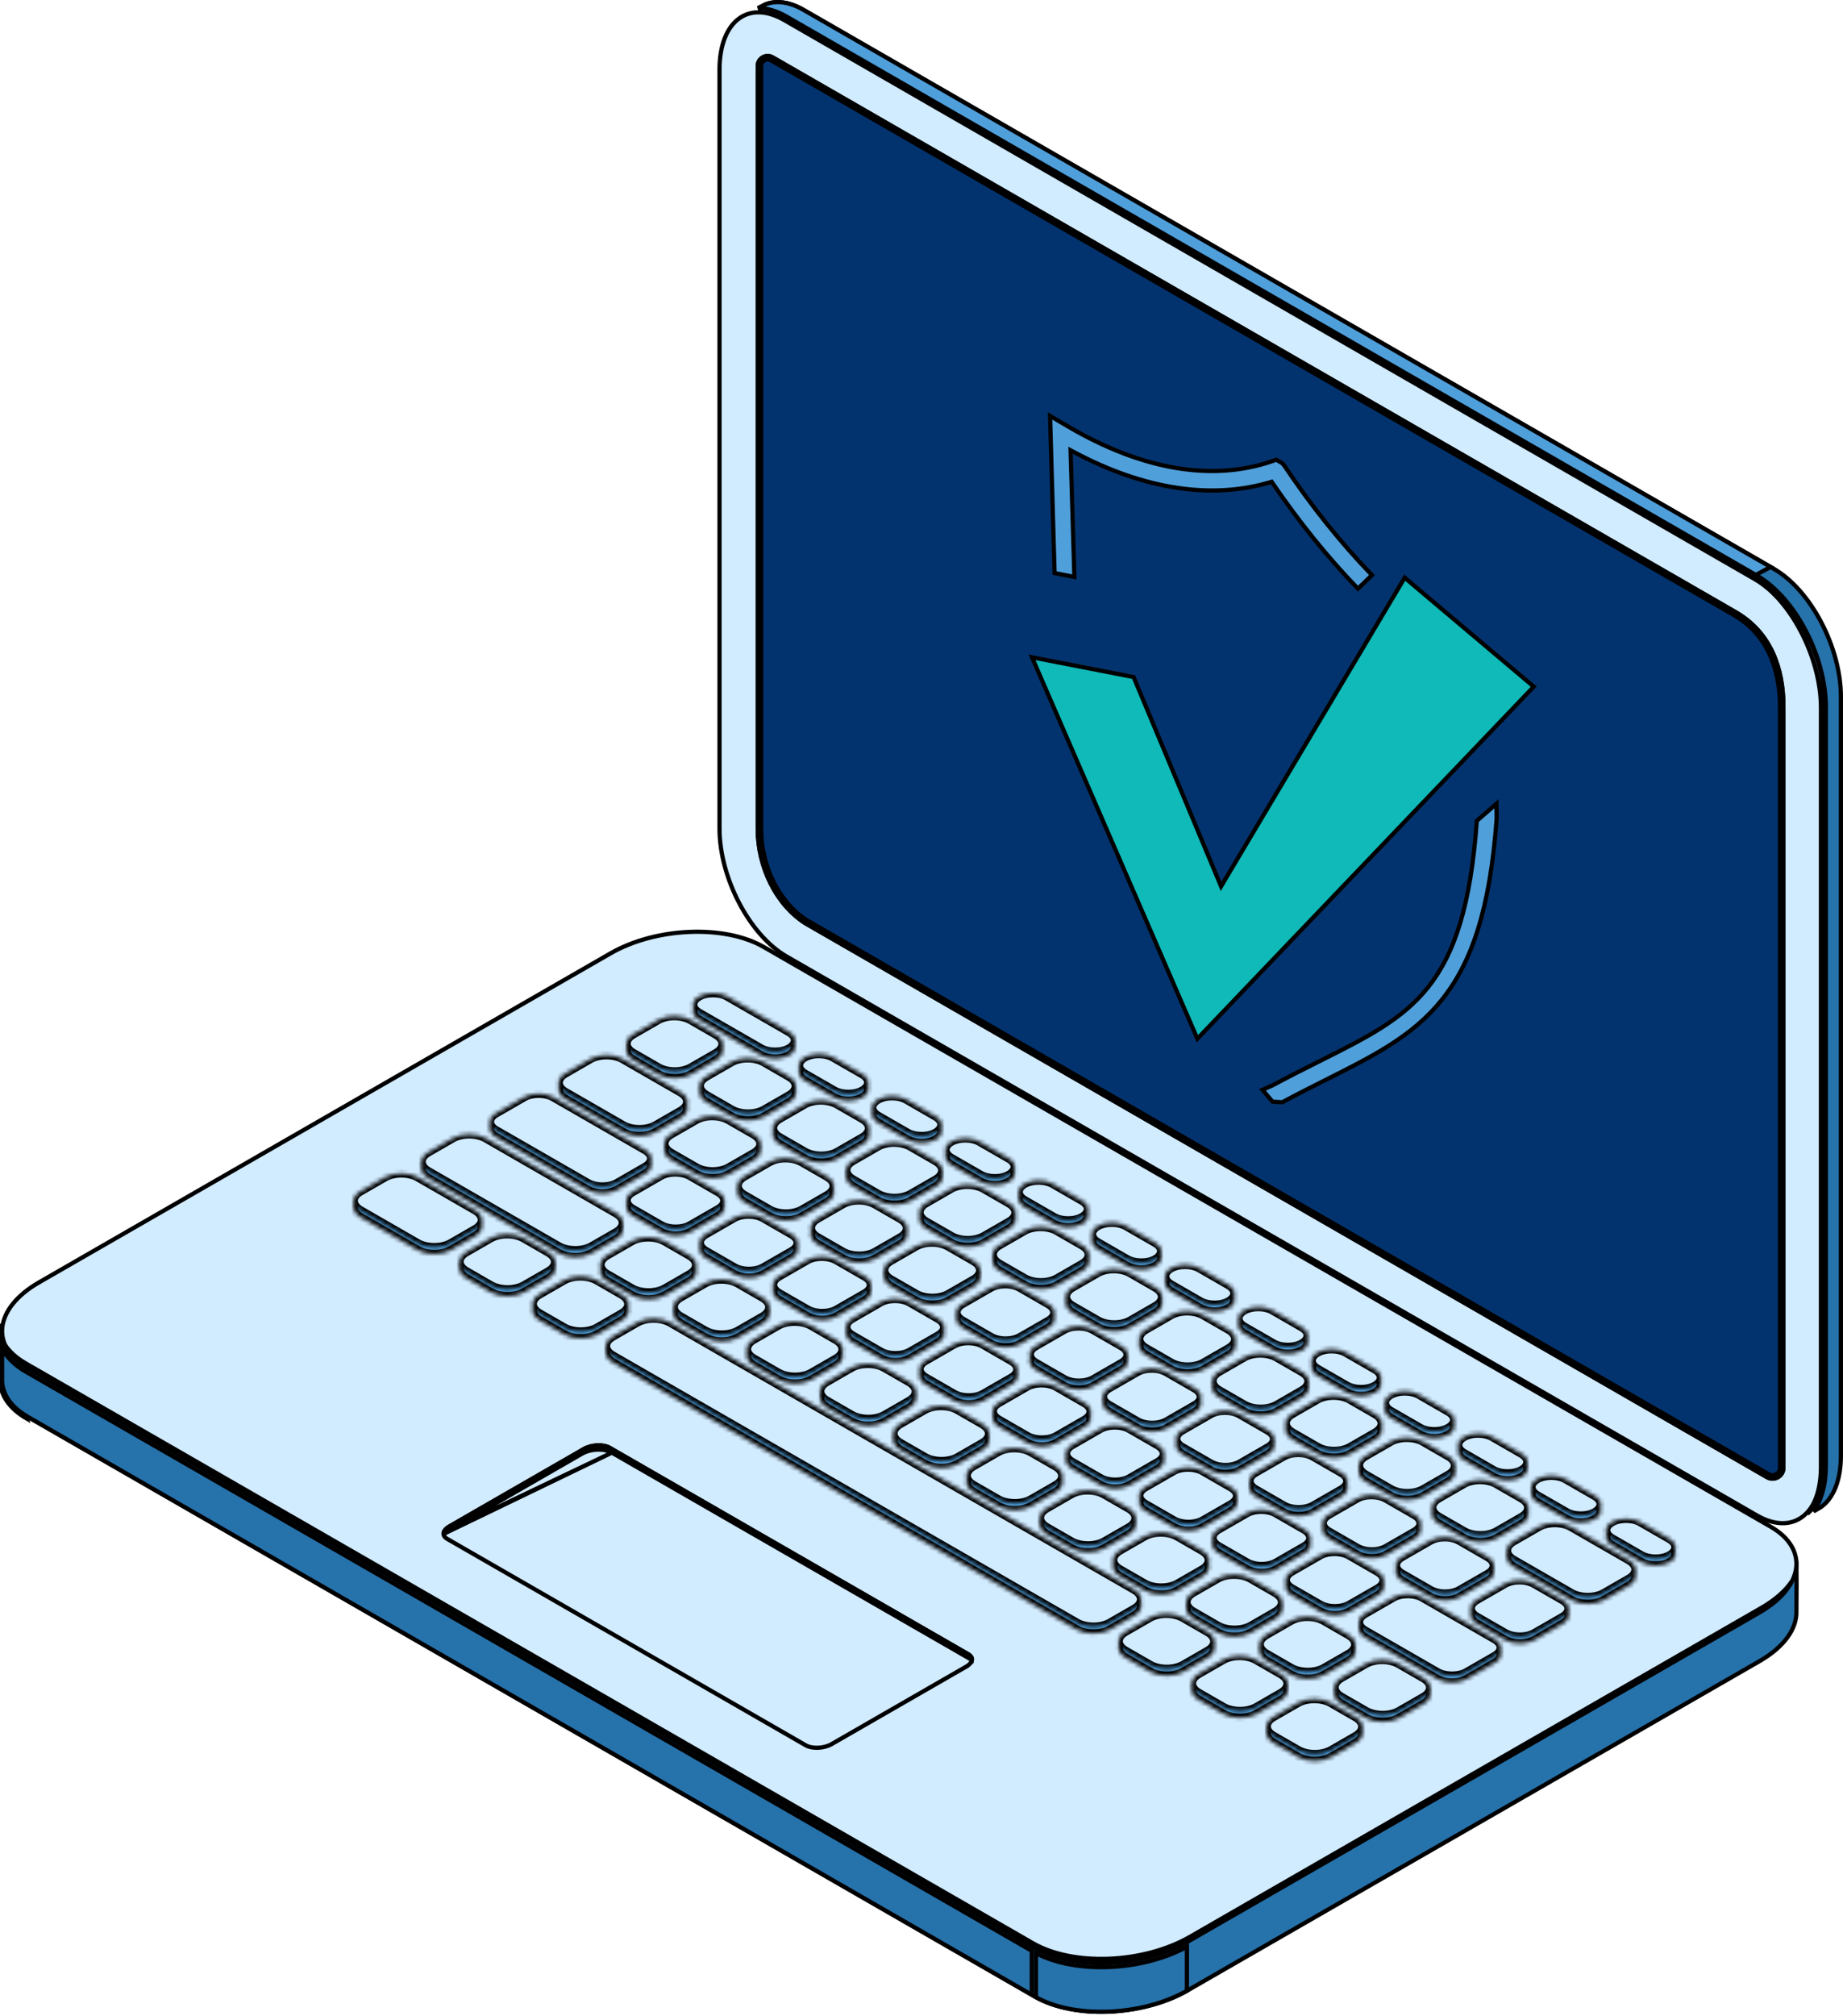
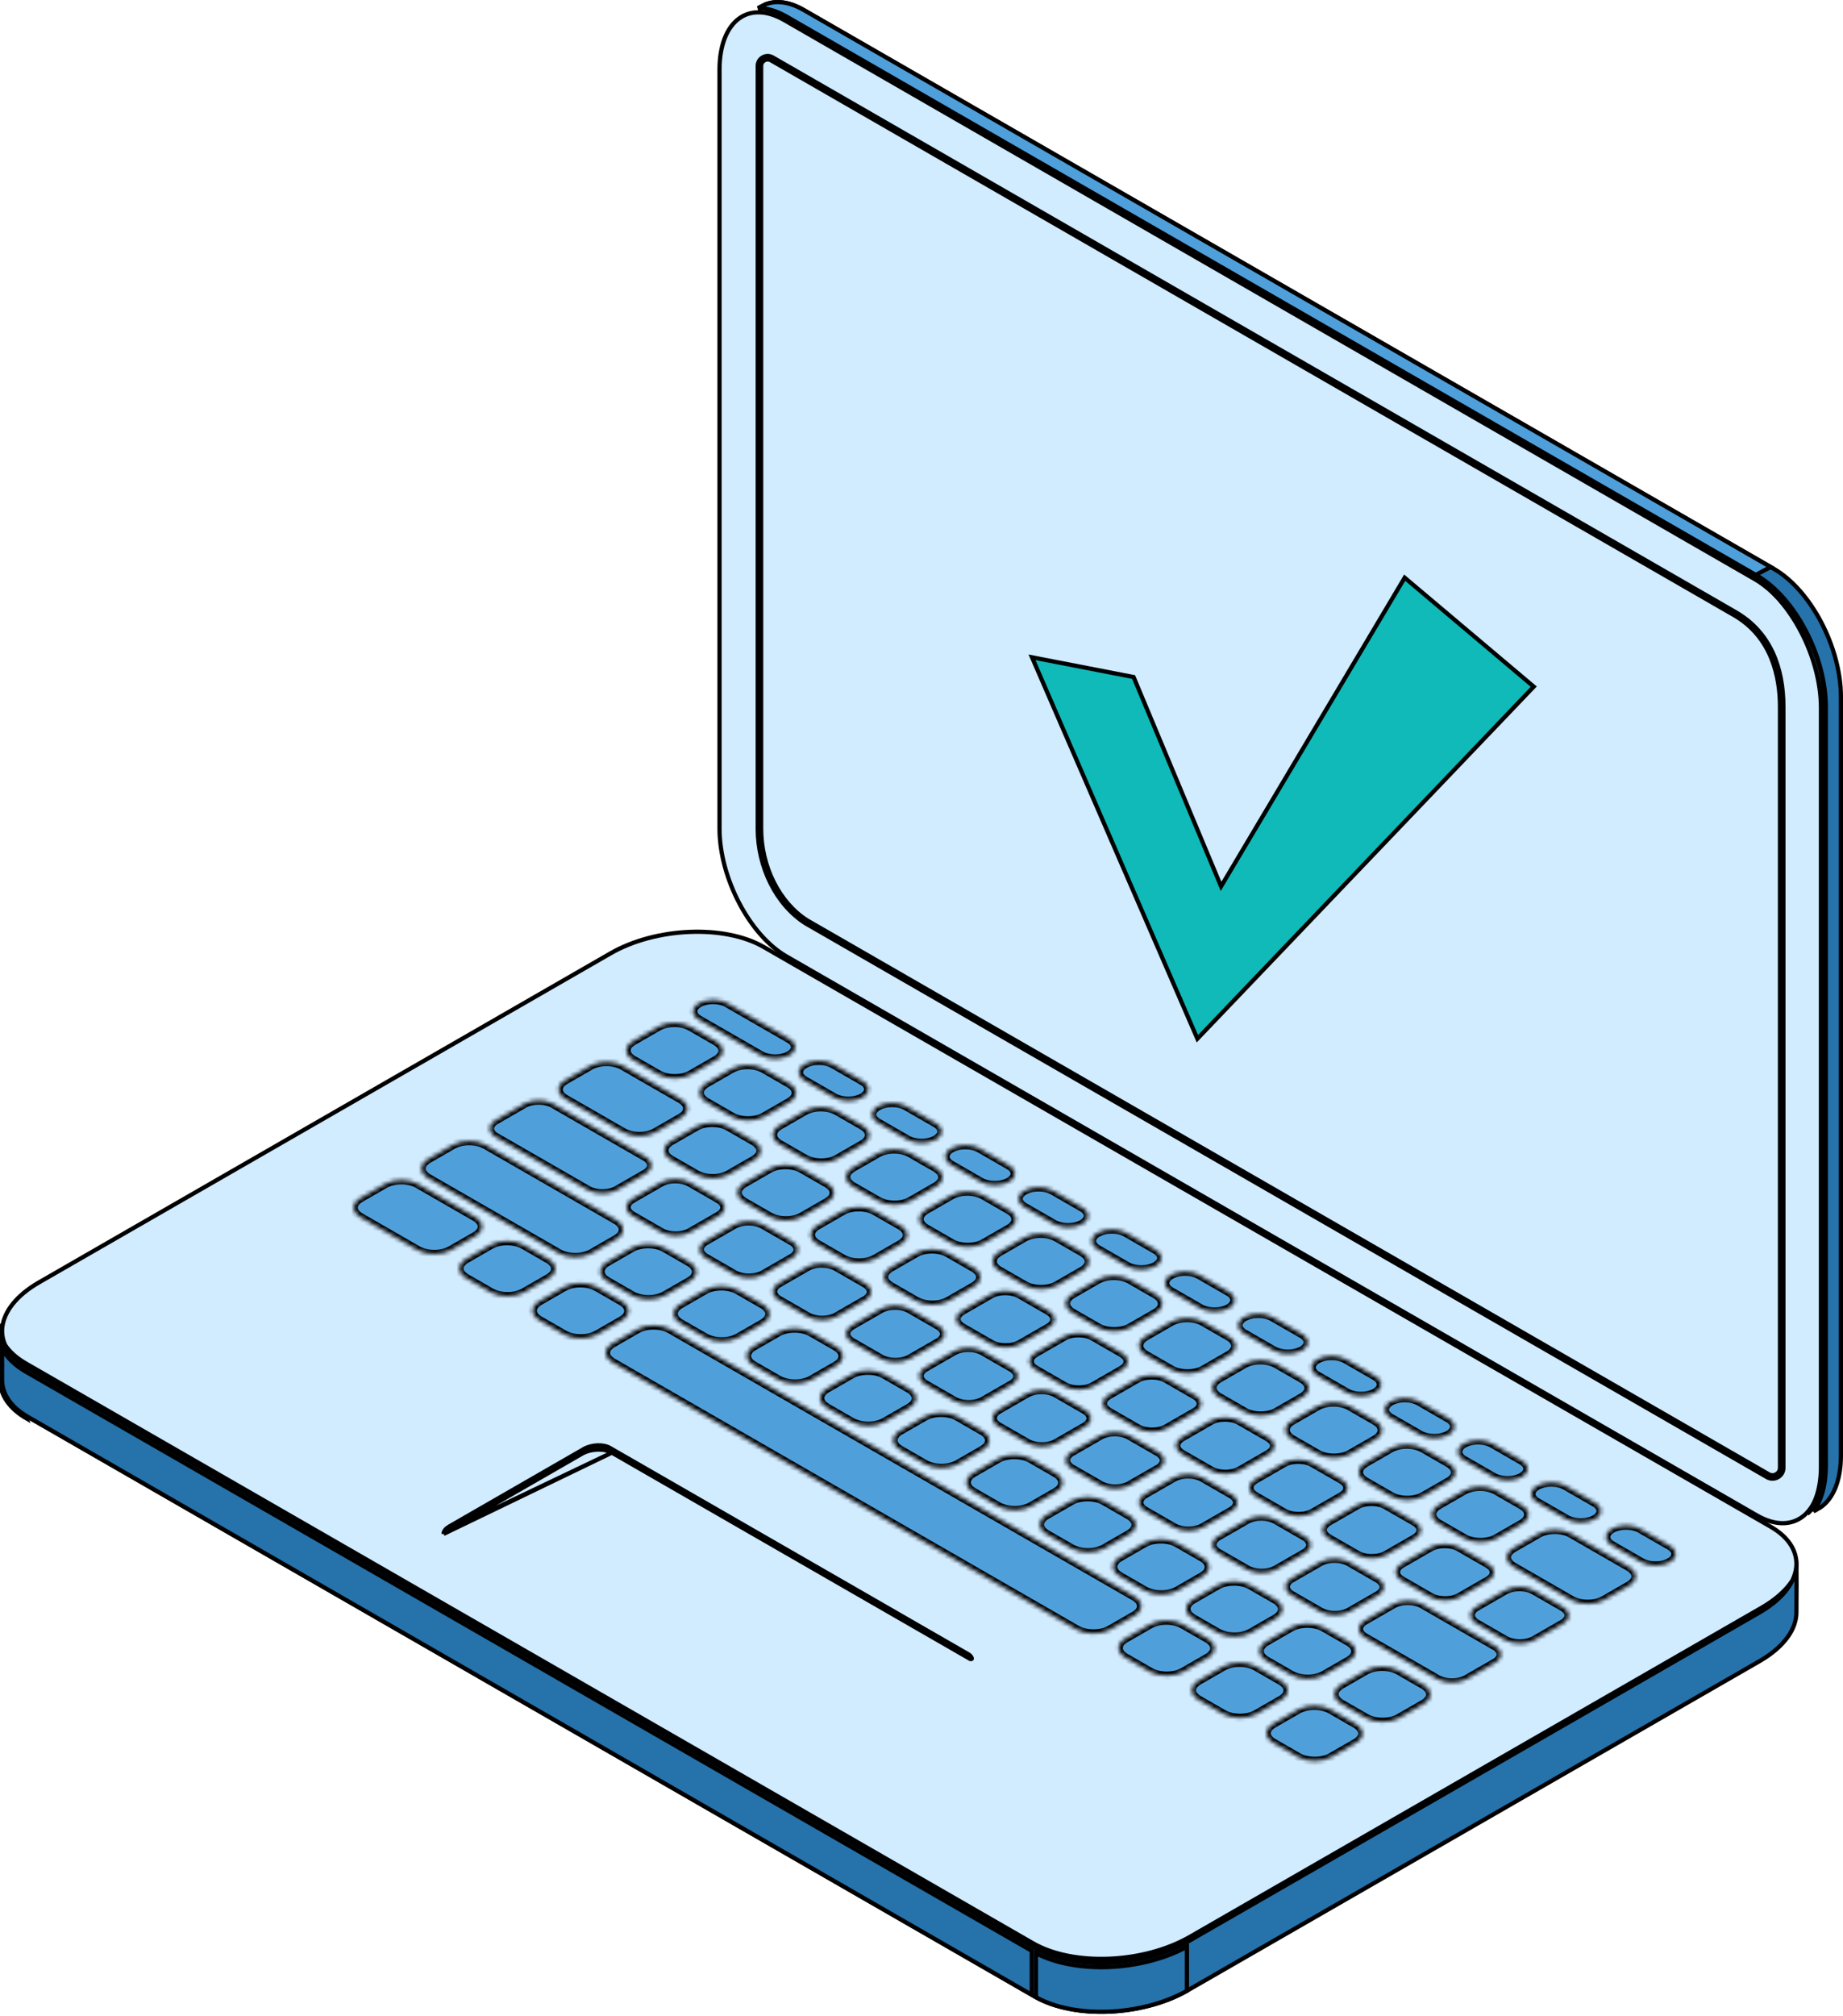
<svg xmlns="http://www.w3.org/2000/svg" width="438" height="479" viewBox="0 0 438 479" fill="none">
  <path d="M0.001 328.029L0.501 328.019C0.565 331.187 2.521 334.281 6.63 336.644L6.63 336.644L245.956 474.394L245.706 474.827L245.956 474.394C250.573 477.053 256.96 478.236 263.572 477.963C270.179 477.69 276.953 475.965 282.327 472.871L282.577 473.304L282.327 472.871L418.151 394.694C424.13 391.252 427.011 386.915 426.925 382.952C426.92 382.751 426.927 382.003 426.935 380.968C426.945 379.787 426.958 378.233 426.962 376.691C426.965 375.236 426.961 373.786 426.939 372.65C426.928 372.081 426.912 371.596 426.892 371.229C426.881 371.046 426.87 370.897 426.857 370.785C426.846 370.684 426.837 370.638 426.835 370.626C426.834 370.623 426.834 370.622 426.834 370.623C426.825 370.597 426.817 370.575 426.809 370.555C426.796 370.566 426.782 370.578 426.767 370.592C426.613 370.735 426.425 370.96 426.196 371.26C426.084 371.407 425.966 371.565 425.841 371.732C425.717 371.899 425.586 372.075 425.45 372.252C424.915 372.949 424.262 373.73 423.51 374.21C423.127 374.455 422.699 374.635 422.231 374.676C421.757 374.718 421.275 374.613 420.797 374.338L181.472 236.588C176.853 233.931 170.466 232.749 163.854 233.022C157.247 233.295 150.473 235.019 145.099 238.111L9.277 316.288C7.714 317.188 6.31 317.401 5.084 317.259C3.869 317.117 2.863 316.631 2.087 316.194C1.894 316.086 1.714 315.979 1.549 315.881L1.546 315.88C1.378 315.781 1.23 315.693 1.094 315.618C0.845 315.48 0.694 315.417 0.606 315.397C0.56 315.508 0.51 315.75 0.501 316.22L0.501 316.221L0.501 316.226L0.501 316.255L0.501 316.361L0.501 316.746L0.5 318.089C0.5 319.194 0.5 320.657 0.5 322.121C0.5 323.585 0.5 325.048 0.5 326.153L0.501 327.495L0.501 327.879L0.501 327.985C0.501 328.013 0.501 328.022 0.501 328.02L0.001 328.029ZM0.001 328.029C-0 327.922 -0.001 316.321 0.001 316.211M0.001 328.029C0.07 331.423 2.169 334.655 6.38 337.077L0.001 316.211M0.001 316.211C0.035 314.405 0.639 314.762 1.803 315.45C3.297 316.334 5.714 317.763 9.027 315.855L0.001 316.211Z" fill="#2672AB" stroke="black" />
  <path d="M421.047 362.307L420.797 362.74L181.472 224.987C176.853 222.329 170.466 221.147 163.854 221.421C157.247 221.694 150.474 223.419 145.099 226.513L9.277 304.69L9.027 304.256L9.277 304.69C3.892 307.788 1.016 311.62 0.564 315.244C0.117 318.828 2.023 322.393 6.63 325.046L245.956 462.796C250.573 465.453 256.96 466.635 263.572 466.362C270.179 466.089 276.953 464.365 282.327 461.273L418.151 383.096C423.536 379.996 426.412 376.163 426.864 372.54C427.311 368.956 425.405 365.391 420.797 362.74L421.047 362.307Z" fill="#D1EBFF" stroke="black" />
  <path d="M246.206 464.074V474.536C250.803 477.095 257.079 478.231 263.572 477.963C270.077 477.694 276.743 476.018 282.077 473.014V462.557C276.67 465.479 270.051 467.095 263.613 467.361C257.222 467.625 250.958 466.561 246.206 464.074Z" fill="#2672AB" stroke="black" />
  <path d="M6.63 336.644L245.206 473.963V463.518L6.131 325.912L6.131 325.912C3.426 324.354 1.545 322.449 0.5 320.356C0.5 320.928 0.5 321.525 0.5 322.121C0.5 323.585 0.5 325.049 0.501 326.153L0.501 327.495L0.501 327.879L0.501 327.985L0.502 328.015L0.502 328.02C0.566 331.188 2.522 334.281 6.63 336.644L6.63 336.644Z" fill="#2672AB" stroke="black" />
  <path d="M6.131 323.941L6.38 323.508L6.131 323.941C3.986 322.706 2.362 321.253 1.261 319.658C2.18 321.646 3.946 323.5 6.63 325.046L245.956 462.796C250.573 465.453 256.96 466.635 263.572 466.362C270.179 466.089 276.953 464.365 282.327 461.272L418.151 383.096C421.967 380.898 424.51 378.338 425.828 375.743C424.267 378.007 421.854 380.148 418.65 381.992L282.826 460.168C277.288 463.356 270.351 465.114 263.613 465.392C256.88 465.67 250.288 464.474 245.457 461.691L6.131 323.941Z" fill="#D1EBFF" stroke="black" />
-   <path d="M106.302 365.648L106.302 365.648L191.477 414.674C192.222 415.103 193.291 415.311 194.435 415.264C195.573 415.217 196.729 414.92 197.632 414.4L229.61 395.993L229.86 396.426L229.61 395.993C230.524 395.467 230.921 394.868 230.98 394.392C231.035 393.956 230.822 393.452 230.088 393.03L230.088 393.03L144.913 344.003C144.913 344.003 144.913 344.003 144.913 344.003C144.168 343.574 143.099 343.368 141.955 343.415C140.817 343.463 139.661 343.761 138.758 344.281L106.78 362.685L106.78 362.685C105.866 363.211 105.469 363.81 105.409 364.286C105.355 364.722 105.568 365.226 106.302 365.648Z" fill="#D1EBFF" stroke="black" />
-   <path d="M145.412 345.15L145.412 345.15C144.452 344.598 143.179 344.376 141.914 344.429C140.644 344.481 139.325 344.812 138.258 345.428L106.281 363.832L145.412 345.15ZM145.412 345.15L230.587 394.176L230.588 394.177C230.723 394.255 230.847 394.338 230.96 394.425C230.986 394.266 230.977 394.116 230.94 393.977C230.856 393.669 230.607 393.329 230.088 393.029C230.088 393.029 230.088 393.029 230.088 393.029L144.913 344.003C144.168 343.574 143.099 343.367 141.955 343.415C140.817 343.463 139.661 343.761 138.758 344.28L106.78 362.685L106.78 362.685C106.059 363.1 105.659 363.565 105.501 363.975C105.438 364.138 105.41 364.299 105.419 364.458M145.412 345.15L105.419 364.458M105.419 364.458C105.662 364.234 105.948 364.023 106.281 363.832L105.419 364.458Z" fill="#D1EBFF" stroke="black" />
+   <path d="M145.412 345.15L145.412 345.15C144.452 344.598 143.179 344.376 141.914 344.429C140.644 344.481 139.325 344.812 138.258 345.428L106.281 363.832L145.412 345.15ZM145.412 345.15L230.587 394.176L230.588 394.177C230.986 394.266 230.977 394.116 230.94 393.977C230.856 393.669 230.607 393.329 230.088 393.029C230.088 393.029 230.088 393.029 230.088 393.029L144.913 344.003C144.168 343.574 143.099 343.367 141.955 343.415C140.817 343.463 139.661 343.761 138.758 344.28L106.78 362.685L106.78 362.685C106.059 363.1 105.659 363.565 105.501 363.975C105.438 364.138 105.41 364.299 105.419 364.458M145.412 345.15L105.419 364.458M105.419 364.458C105.662 364.234 105.948 364.023 106.281 363.832L105.419 364.458Z" fill="#D1EBFF" stroke="black" />
  <mask id="path-8-inside-1_181_17" fill="white">
    <path d="M322.149 409.605L316.291 406.233C314.121 404.987 310.616 404.981 308.461 406.221L302.64 409.572C300.482 410.812 300.494 412.829 302.664 414.078L308.522 417.45C310.692 418.7 314.197 418.706 316.352 417.463L322.173 414.111C324.331 412.871 324.319 410.855 322.149 409.605ZM304.382 399.378L298.52 396.005C296.353 394.756 292.848 394.753 290.691 395.993L284.869 399.344C282.715 400.584 282.727 402.601 284.893 403.85L290.752 407.223C292.922 408.469 296.427 408.478 298.584 407.235L304.406 403.884C306.56 402.644 306.548 400.627 304.382 399.378ZM286.975 389.358L281.113 385.988C278.946 384.739 275.441 384.733 273.284 385.973L267.462 389.324C265.308 390.564 265.317 392.581 267.487 393.83L273.345 397.203C275.515 398.452 279.02 398.458 281.177 397.218L286.999 393.867C289.153 392.627 289.141 390.607 286.975 389.358ZM269.568 379.34L159.266 315.855C157.097 314.605 153.591 314.599 151.436 315.839L145.614 319.191C143.458 320.431 143.469 322.448 145.638 323.697L255.938 387.185C258.108 388.431 261.613 388.437 263.767 387.197L269.592 383.846C271.747 382.606 271.734 380.589 269.568 379.34ZM147.717 309.207L141.859 305.834C139.69 304.585 136.184 304.579 134.029 305.819L128.207 309.17C126.052 310.41 126.062 312.43 128.231 313.676L134.09 317.049C136.259 318.298 139.764 318.304 141.92 317.064L147.742 313.713C149.897 312.473 149.886 310.456 147.717 309.207ZM130.31 299.187L124.452 295.814C122.283 294.568 118.777 294.562 116.622 295.802L110.799 299.153C108.644 300.393 108.655 302.41 110.824 303.659L116.683 307.032C118.851 308.278 122.357 308.287 124.513 307.044L130.335 303.692C132.49 302.452 132.479 300.436 130.31 299.187ZM112.903 289.169L99.319 281.349C97.15 280.099 93.644 280.093 91.489 281.336L85.667 284.685C83.511 285.928 83.523 287.944 85.691 289.194L99.276 297.011C101.445 298.26 104.951 298.266 107.106 297.026L112.928 293.675C115.083 292.435 115.072 290.415 112.903 289.169ZM338.272 400.325L332.414 396.953C330.244 395.707 326.739 395.701 324.585 396.941L318.76 400.292C316.605 401.532 316.618 403.549 318.784 404.798L324.646 408.17C326.812 409.42 330.321 409.426 332.475 408.183L338.297 404.831C340.451 403.591 340.442 401.574 338.272 400.325ZM300.992 394.555L306.851 397.928C309.021 399.177 312.526 399.183 314.68 397.943L320.502 394.592C322.659 393.352 322.647 391.332 320.48 390.086L314.619 386.713C312.452 385.464 308.947 385.458 306.79 386.698L300.968 390.049C298.814 391.289 298.823 393.309 300.992 394.555ZM283.585 384.538L289.444 387.91C291.614 389.156 295.119 389.163 297.273 387.923L303.095 384.571C305.252 383.331 305.24 381.314 303.074 380.065L297.212 376.693C295.045 375.444 291.54 375.437 289.383 376.681L283.561 380.029C281.407 381.272 281.416 383.289 283.585 384.538ZM266.179 374.517L272.037 377.89C274.207 379.139 277.712 379.145 279.866 377.905L285.688 374.554C287.846 373.311 287.833 371.294 285.664 370.048L279.805 366.675C277.639 365.426 274.133 365.42 271.976 366.66L266.154 370.011C264 371.251 264.009 373.268 266.179 374.517ZM248.772 364.5L254.63 367.87C256.8 369.119 260.305 369.125 262.459 367.885L268.281 364.534C270.439 363.294 270.426 361.277 268.257 360.028L262.398 356.655C260.232 355.406 256.723 355.4 254.569 356.64L248.747 359.991C246.593 361.234 246.602 363.251 248.772 364.5ZM231.365 354.48L237.223 357.852C239.393 359.101 242.898 359.108 245.052 357.865L250.874 354.513C253.032 353.273 253.019 351.256 250.85 350.007L244.991 346.635C242.825 345.389 239.316 345.383 237.162 346.623L231.34 349.974C229.185 351.214 229.196 353.231 231.365 354.48ZM213.958 344.459L219.816 347.832C221.986 349.081 225.49 349.087 227.646 347.847L233.467 344.496C235.625 343.256 235.613 341.236 233.443 339.99L227.585 336.617C225.417 335.368 221.911 335.362 219.755 336.602L213.933 339.953C211.778 341.193 211.789 343.213 213.958 344.459ZM196.551 334.442L202.409 337.815C204.578 339.061 208.084 339.067 210.239 337.827L216.061 334.476C218.217 333.236 218.206 331.219 216.037 329.97L210.178 326.597C208.009 325.348 204.503 325.342 202.348 326.585L196.526 329.933C194.37 331.176 194.382 333.193 196.551 334.442ZM179.144 324.422L185.002 327.794C187.171 329.043 190.677 329.05 192.832 327.81L198.655 324.458C200.81 323.218 200.799 321.198 198.63 319.949L192.771 316.58C190.602 315.331 187.097 315.325 184.941 316.564L179.119 319.916C176.964 321.156 176.975 323.173 179.144 324.422ZM161.737 314.404L167.595 317.774C169.764 319.023 173.27 319.029 175.425 317.789L181.247 314.438C183.403 313.198 183.391 311.181 181.223 309.932L175.364 306.559C173.195 305.31 169.69 305.304 167.535 306.544L161.712 309.895C159.557 311.135 159.568 313.155 161.737 314.404ZM144.329 304.384L150.188 307.757C152.358 309.006 155.863 309.012 158.018 307.769L163.84 304.421C165.996 303.178 165.985 301.161 163.816 299.912L157.957 296.539C155.788 295.293 152.283 295.287 150.127 296.527L144.305 299.878C142.15 301.118 142.161 303.135 144.329 304.384ZM101.814 279.914L132.781 297.736C134.951 298.985 138.456 298.992 140.612 297.752L146.433 294.4C148.589 293.16 148.578 291.14 146.409 289.894L115.442 272.068C113.273 270.819 109.768 270.813 107.612 272.056L101.789 275.405C99.634 276.648 99.645 278.664 101.814 279.914ZM355.23 391.085L338.04 381.19C336.121 380.087 333.016 380.081 331.109 381.177L324.389 385.043C322.482 386.143 322.491 387.929 324.41 389.035L341.6 398.927C343.523 400.033 346.624 400.039 348.534 398.942L355.252 395.073C357.158 393.976 357.149 392.191 355.23 391.085ZM307.007 379.014L313.766 382.905C315.686 384.011 318.787 384.017 320.697 382.92L327.415 379.051C329.321 377.954 329.312 376.169 327.393 375.063L320.633 371.172C318.714 370.066 315.609 370.06 313.702 371.16L306.982 375.026C305.075 376.123 305.084 377.908 307.007 379.014ZM303.291 372.9L310.008 369.033C311.915 367.934 311.905 366.148 309.986 365.042L303.226 361.152C301.307 360.046 298.202 360.043 296.295 361.14L289.575 365.006C287.668 366.106 287.677 367.891 289.597 368.997L296.36 372.887C298.279 373.993 301.381 373.996 303.291 372.9ZM285.884 362.879L292.601 359.013C294.508 357.916 294.498 356.128 292.579 355.025L285.819 351.132C283.897 350.029 280.795 350.023 278.888 351.119L272.168 354.989C270.261 356.085 270.271 357.871 272.193 358.977L278.953 362.867C280.872 363.973 283.974 363.979 285.884 362.879ZM268.477 352.862L275.194 348.996C277.101 347.896 277.091 346.111 275.172 345.005L268.413 341.114C266.493 340.008 263.388 340.002 261.481 341.102L254.761 344.968C252.854 346.065 252.864 347.853 254.783 348.956L261.546 352.85C263.465 353.953 266.567 353.959 268.477 352.862ZM251.07 342.842L257.787 338.975C259.694 337.879 259.685 336.09 257.765 334.984L251.006 331.094C249.086 329.991 245.982 329.985 244.075 331.082L237.354 334.948C235.447 336.048 235.457 337.833 237.376 338.939L244.136 342.829C246.058 343.935 249.16 343.941 251.07 342.842ZM233.663 332.824L240.38 328.955C242.287 327.858 242.278 326.073 240.358 324.967L233.599 321.077C231.677 319.971 228.575 319.965 226.667 321.064L219.949 324.931C218.041 326.027 218.05 327.813 219.97 328.919L226.73 332.809C228.65 333.915 231.753 333.921 233.663 332.824ZM216.255 322.804L222.973 318.938C224.881 317.838 224.871 316.053 222.951 314.947L216.191 311.056C214.271 309.95 211.167 309.947 209.259 311.044L202.541 314.91C200.633 316.01 200.644 317.795 202.564 318.901L209.323 322.792C211.243 323.898 214.346 323.901 216.255 322.804ZM185.156 308.881L191.916 312.771C193.837 313.877 196.94 313.883 198.847 312.784L205.565 308.917C207.473 307.821 207.464 306.032 205.544 304.929L198.784 301.039C196.863 299.933 193.761 299.927 191.852 301.024L185.135 304.89C183.226 305.99 183.236 307.775 185.156 308.881ZM167.749 298.861L174.509 302.754C176.429 303.857 179.533 303.863 181.441 302.766L188.158 298.9C190.067 297.8 190.057 296.015 188.137 294.909L181.377 291.019C179.457 289.913 176.353 289.907 174.445 291.006L167.728 294.872C165.819 295.969 165.829 297.758 167.749 298.861ZM150.342 288.843L157.102 292.734C159.022 293.84 162.125 293.846 164.034 292.746L170.751 288.88C172.659 287.78 172.65 285.995 170.73 284.889L163.97 280.998C162.05 279.895 158.946 279.889 157.038 280.986L150.321 284.852C148.413 285.952 148.422 287.737 150.342 288.843ZM117.87 270.152L139.695 282.713C141.615 283.819 144.719 283.825 146.627 282.726L153.344 278.859C155.252 277.763 155.243 275.977 153.323 274.871L131.498 262.31C129.578 261.204 126.474 261.198 124.566 262.295L117.848 266.164C115.94 267.261 115.95 269.046 117.87 270.152ZM371.354 381.805L364.594 377.914C362.672 376.808 359.57 376.802 357.66 377.902L350.943 381.768C349.036 382.865 349.045 384.654 350.964 385.756L357.724 389.647C359.646 390.753 362.748 390.759 364.658 389.662L371.375 385.793C373.282 384.696 373.273 382.911 371.354 381.805ZM346.887 379.432L353.604 375.565C355.514 374.469 355.502 372.683 353.583 371.577L346.823 367.687C344.904 366.581 341.799 366.575 339.892 367.675L333.175 371.541C331.265 372.638 331.274 374.426 333.196 375.529L339.956 379.419C341.875 380.525 344.977 380.531 346.887 379.432ZM329.48 369.414L336.197 365.548C338.107 364.448 338.095 362.663 336.176 361.557L329.416 357.667C327.497 356.561 324.392 356.558 322.485 357.654L315.768 361.521C313.858 362.62 313.867 364.406 315.79 365.512L322.549 369.402C324.469 370.508 327.573 370.511 329.48 369.414ZM305.078 347.634L298.361 351.503C296.451 352.6 296.46 354.385 298.383 355.491L305.142 359.382C307.062 360.488 310.163 360.494 312.073 359.394L318.791 355.528C320.701 354.431 320.688 352.643 318.769 351.54L312.009 347.649C310.09 346.543 306.985 346.537 305.078 347.634ZM287.671 337.617L280.951 341.483C279.044 342.58 279.053 344.368 280.976 345.474L287.736 349.364C289.655 350.467 292.757 350.473 294.667 349.377L301.384 345.51C303.291 344.411 303.281 342.625 301.362 341.519L294.602 337.629C292.683 336.523 289.578 336.517 287.671 337.617ZM270.264 327.596L263.544 331.462C261.637 332.562 261.647 334.348 263.569 335.454L270.329 339.344C272.248 340.45 275.35 340.456 277.26 339.356L283.977 335.49C285.884 334.39 285.874 332.605 283.955 331.502L277.195 327.609C275.276 326.506 272.171 326.5 270.264 327.596ZM252.857 317.579L246.137 321.445C244.23 322.542 244.24 324.33 246.162 325.433L252.922 329.324C254.841 330.43 257.943 330.436 259.853 329.339L266.57 325.47C268.477 324.373 268.468 322.588 266.548 321.482L259.788 317.591C257.869 316.485 254.764 316.479 252.857 317.579ZM235.451 307.559L228.732 311.425C226.824 312.525 226.833 314.31 228.754 315.416L235.515 319.306C237.434 320.412 240.536 320.415 242.446 319.319L249.163 315.452C251.07 314.353 251.061 312.567 249.141 311.461L242.382 307.571C240.462 306.465 237.357 306.462 235.451 307.559ZM217.675 297.752L211.693 301.194C209.582 302.41 209.592 304.387 211.717 305.609L217.736 309.073C219.861 310.298 223.295 310.304 225.406 309.088L231.388 305.645C233.498 304.43 233.489 302.453 231.363 301.231L225.344 297.767C223.22 296.542 219.786 296.536 217.675 297.752ZM200.33 299.056C202.454 300.277 205.888 300.283 207.999 299.068L213.981 295.625C216.092 294.409 216.081 292.435 213.957 291.21L207.937 287.746C205.813 286.525 202.379 286.519 200.268 287.731L194.286 291.177C192.175 292.389 192.185 294.367 194.31 295.588L200.33 299.056ZM182.922 289.035C185.047 290.257 188.481 290.263 190.592 289.05L196.574 285.605C198.685 284.392 198.674 282.415 196.55 281.193L190.53 277.726C188.406 276.504 184.972 276.498 182.861 277.714L176.879 281.157C174.768 282.372 174.778 284.346 176.903 285.571L182.922 289.035ZM159.496 275.551L165.515 279.015C167.64 280.24 171.074 280.246 173.185 279.03L179.167 275.587C181.278 274.372 181.267 272.395 179.143 271.173L173.124 267.709C170.998 266.484 167.565 266.478 165.454 267.694L159.472 271.136C157.36 272.352 157.371 274.329 159.496 275.551ZM134.363 261.085L148.108 268.997C150.233 270.219 153.667 270.225 155.778 269.01L161.76 265.567C163.871 264.351 163.86 262.377 161.736 261.152L147.991 253.24C145.866 252.019 142.432 252.013 140.321 253.228L134.339 256.671C132.228 257.886 132.238 259.864 134.363 261.085ZM387.104 372.312L373.358 364.4C371.234 363.178 367.802 363.172 365.691 364.387L359.707 367.83C357.595 369.046 357.608 371.02 359.732 372.245L373.478 380.157C375.601 381.378 379.036 381.384 381.145 380.169L387.129 376.726C389.24 375.511 389.228 373.533 387.104 372.312ZM361.611 357.636L355.591 354.172C353.467 352.95 350.032 352.944 347.92 354.16L341.94 357.603C339.828 358.818 339.837 360.792 341.964 362.017L347.981 365.481C350.105 366.703 353.54 366.709 355.652 365.496L361.632 362.051C363.744 360.838 363.735 358.861 361.611 357.636ZM324.557 351.997L330.574 355.461C332.701 356.685 336.133 356.692 338.245 355.476L344.226 352.033C346.337 350.818 346.328 348.84 344.204 347.619L338.184 344.152C336.06 342.93 332.625 342.924 330.513 344.14L324.533 347.582C322.421 348.798 322.43 350.775 324.557 351.997ZM326.797 337.598L320.777 334.134C318.653 332.913 315.218 332.907 313.106 334.122L307.126 337.565C305.014 338.777 305.023 340.755 307.15 341.979L313.167 345.443C315.291 346.665 318.726 346.671 320.838 345.456L326.819 342.013C328.93 340.797 328.921 338.823 326.797 337.598ZM309.39 327.581L303.37 324.114C301.246 322.892 297.811 322.886 295.699 324.102L289.719 327.545C287.607 328.76 287.616 330.737 289.74 331.959L295.761 335.423C297.884 336.648 301.319 336.654 303.431 335.438L309.412 331.993C311.523 330.78 311.514 328.803 309.39 327.581ZM291.983 317.561L285.963 314.097C283.839 312.872 280.404 312.866 278.293 314.081L272.312 317.524C270.2 318.74 270.209 320.717 272.336 321.939L278.354 325.406C280.478 326.627 283.912 326.634 286.024 325.418L292.005 321.975C294.116 320.76 294.107 318.782 291.983 317.561ZM274.573 307.54L268.556 304.076C266.432 302.855 262.997 302.849 260.886 304.064L254.905 307.507C252.793 308.722 252.802 310.697 254.926 311.921L260.947 315.385C263.071 316.607 266.506 316.613 268.617 315.398L274.598 311.955C276.71 310.739 276.7 308.765 274.573 307.54ZM257.166 297.523L251.149 294.059C249.025 292.834 245.59 292.828 243.479 294.044L237.498 297.487C235.386 298.702 235.396 300.679 237.519 301.901L243.54 305.365C245.664 306.59 249.099 306.596 251.21 305.38L257.191 301.938C259.303 300.722 259.293 298.745 257.166 297.523ZM239.76 287.503L233.742 284.039C231.617 282.817 228.183 282.811 226.072 284.023L220.09 287.469C217.979 288.682 217.989 290.659 220.114 291.881L226.133 295.348C228.258 296.569 231.691 296.576 233.803 295.36L239.784 291.917C241.896 290.702 241.886 288.727 239.76 287.503ZM202.707 281.863L208.726 285.327C210.85 286.549 214.284 286.558 216.396 285.343L222.378 281.897C224.489 280.684 224.478 278.707 222.354 277.485L216.334 274.018C214.21 272.797 210.776 272.791 208.665 274.006L202.683 277.449C200.571 278.664 200.582 280.642 202.707 281.863ZM185.3 271.843L191.32 275.31C193.444 276.532 196.878 276.538 198.989 275.322L204.971 271.88C207.082 270.664 207.071 268.687 204.947 267.465L198.927 264.001C196.803 262.776 193.369 262.77 191.258 263.986L185.276 267.428C183.164 268.644 183.175 270.621 185.3 271.843ZM181.582 265.305L187.564 261.859C189.675 260.647 189.665 258.669 187.54 257.445L181.52 253.981C179.396 252.759 175.962 252.753 173.851 253.969L167.869 257.411C165.757 258.627 165.768 260.601 167.893 261.826L173.912 265.29C176.037 266.511 179.471 266.518 181.582 265.305ZM150.486 251.805L156.505 255.269C158.63 256.494 162.063 256.5 164.175 255.285L170.157 251.842C172.268 250.626 172.257 248.649 170.133 247.427L164.113 243.963C161.989 242.739 158.555 242.733 156.444 243.948L150.462 247.391C148.351 248.606 148.361 250.584 150.486 251.805ZM383.113 367.142L390.065 371.145C391.933 372.217 394.952 372.223 396.807 371.157C398.662 370.088 398.653 368.351 396.786 367.279L389.83 363.275C387.966 362.2 384.947 362.197 383.092 363.263C381.237 364.329 381.246 366.066 383.113 367.142ZM365.345 356.914L372.298 360.917C374.165 361.99 377.181 361.996 379.036 360.929C380.891 359.86 380.882 358.124 379.015 357.051L372.063 353.048C370.195 351.972 367.179 351.969 365.324 353.036C363.469 354.102 363.478 355.842 365.345 356.914ZM347.939 346.897L354.891 350.897C356.758 351.972 359.774 351.978 361.629 350.909C363.484 349.843 363.475 348.106 361.608 347.031L354.656 343.027C352.788 341.955 349.772 341.949 347.917 343.015C346.062 344.085 346.071 345.821 347.939 346.897ZM330.532 336.876L337.484 340.88C339.351 341.952 342.367 341.958 344.222 340.892C346.077 339.822 346.068 338.086 344.201 337.01L337.249 333.01C335.382 331.935 332.365 331.929 330.51 332.998C328.655 334.064 328.664 335.801 330.532 336.876ZM313.125 326.856L320.077 330.859C321.944 331.935 324.961 331.938 326.816 330.871C328.671 329.805 328.661 328.065 326.794 326.993L319.842 322.99C317.975 321.917 314.958 321.911 313.103 322.978C311.248 324.047 311.257 325.784 313.125 326.856ZM295.718 316.839L302.67 320.839C304.537 321.914 307.554 321.92 309.409 320.851C311.264 319.785 311.254 318.048 309.387 316.973L302.435 312.973C300.568 311.897 297.551 311.891 295.696 312.96C293.841 314.027 293.851 315.763 295.718 316.839ZM278.311 306.818L285.263 310.822C287.13 311.894 290.147 311.9 292.002 310.834C293.857 309.764 293.848 308.028 291.98 306.955L285.028 302.952C283.161 301.877 280.144 301.874 278.289 302.94C276.434 304.006 276.444 305.743 278.311 306.818ZM260.904 296.801L267.856 300.801C269.724 301.877 272.74 301.883 274.595 300.813C276.45 299.747 276.441 298.011 274.573 296.935L267.621 292.932C265.754 291.859 262.738 291.853 260.883 292.92C259.028 293.989 259.037 295.726 260.904 296.801ZM243.494 286.781L250.449 290.784C252.317 291.856 255.333 291.862 257.188 290.796C259.043 289.727 259.034 287.99 257.166 286.915L250.214 282.914C248.347 281.839 245.331 281.833 243.476 282.902C241.621 283.969 241.63 285.705 243.494 286.781ZM226.088 276.76L233.042 280.764C234.91 281.839 237.926 281.842 239.781 280.776C241.636 279.706 241.627 277.97 239.76 276.897L232.807 272.894C230.939 271.819 227.922 271.816 226.067 272.882C224.212 273.951 224.222 275.688 226.088 276.76ZM208.681 266.743L215.634 270.743C217.502 271.819 220.519 271.825 222.373 270.755C224.228 269.689 224.219 267.953 222.353 266.877L215.4 262.877C213.532 261.801 210.516 261.795 208.66 262.865C206.806 263.931 206.815 265.668 208.681 266.743ZM191.274 256.723L198.227 260.726C200.095 261.798 203.111 261.804 204.966 260.738C206.821 259.669 206.812 257.932 204.945 256.86L197.992 252.856C196.125 251.781 193.108 251.778 191.253 252.844C189.398 253.911 189.408 255.647 191.274 256.723ZM166.141 242.257L180.82 250.706C182.687 251.781 185.705 251.787 187.559 250.718C189.414 249.651 189.405 247.915 187.538 246.839L172.86 238.391C170.993 237.316 167.975 237.31 166.12 238.379C164.266 239.445 164.275 241.182 166.141 242.257Z" />
  </mask>
  <path d="M322.149 409.605L316.291 406.233C314.121 404.987 310.616 404.981 308.461 406.221L302.64 409.572C300.482 410.812 300.494 412.829 302.664 414.078L308.522 417.45C310.692 418.7 314.197 418.706 316.352 417.463L322.173 414.111C324.331 412.871 324.319 410.855 322.149 409.605ZM304.382 399.378L298.52 396.005C296.353 394.756 292.848 394.753 290.691 395.993L284.869 399.344C282.715 400.584 282.727 402.601 284.893 403.85L290.752 407.223C292.922 408.469 296.427 408.478 298.584 407.235L304.406 403.884C306.56 402.644 306.548 400.627 304.382 399.378ZM286.975 389.358L281.113 385.988C278.946 384.739 275.441 384.733 273.284 385.973L267.462 389.324C265.308 390.564 265.317 392.581 267.487 393.83L273.345 397.203C275.515 398.452 279.02 398.458 281.177 397.218L286.999 393.867C289.153 392.627 289.141 390.607 286.975 389.358ZM269.568 379.34L159.266 315.855C157.097 314.605 153.591 314.599 151.436 315.839L145.614 319.191C143.458 320.431 143.469 322.448 145.638 323.697L255.938 387.185C258.108 388.431 261.613 388.437 263.767 387.197L269.592 383.846C271.747 382.606 271.734 380.589 269.568 379.34ZM147.717 309.207L141.859 305.834C139.69 304.585 136.184 304.579 134.029 305.819L128.207 309.17C126.052 310.41 126.062 312.43 128.231 313.676L134.09 317.049C136.259 318.298 139.764 318.304 141.92 317.064L147.742 313.713C149.897 312.473 149.886 310.456 147.717 309.207ZM130.31 299.187L124.452 295.814C122.283 294.568 118.777 294.562 116.622 295.802L110.799 299.153C108.644 300.393 108.655 302.41 110.824 303.659L116.683 307.032C118.851 308.278 122.357 308.287 124.513 307.044L130.335 303.692C132.49 302.452 132.479 300.436 130.31 299.187ZM112.903 289.169L99.319 281.349C97.15 280.099 93.644 280.093 91.489 281.336L85.667 284.685C83.511 285.928 83.523 287.944 85.691 289.194L99.276 297.011C101.445 298.26 104.951 298.266 107.106 297.026L112.928 293.675C115.083 292.435 115.072 290.415 112.903 289.169ZM338.272 400.325L332.414 396.953C330.244 395.707 326.739 395.701 324.585 396.941L318.76 400.292C316.605 401.532 316.618 403.549 318.784 404.798L324.646 408.17C326.812 409.42 330.321 409.426 332.475 408.183L338.297 404.831C340.451 403.591 340.442 401.574 338.272 400.325ZM300.992 394.555L306.851 397.928C309.021 399.177 312.526 399.183 314.68 397.943L320.502 394.592C322.659 393.352 322.647 391.332 320.48 390.086L314.619 386.713C312.452 385.464 308.947 385.458 306.79 386.698L300.968 390.049C298.814 391.289 298.823 393.309 300.992 394.555ZM283.585 384.538L289.444 387.91C291.614 389.156 295.119 389.163 297.273 387.923L303.095 384.571C305.252 383.331 305.24 381.314 303.074 380.065L297.212 376.693C295.045 375.444 291.54 375.437 289.383 376.681L283.561 380.029C281.407 381.272 281.416 383.289 283.585 384.538ZM266.179 374.517L272.037 377.89C274.207 379.139 277.712 379.145 279.866 377.905L285.688 374.554C287.846 373.311 287.833 371.294 285.664 370.048L279.805 366.675C277.639 365.426 274.133 365.42 271.976 366.66L266.154 370.011C264 371.251 264.009 373.268 266.179 374.517ZM248.772 364.5L254.63 367.87C256.8 369.119 260.305 369.125 262.459 367.885L268.281 364.534C270.439 363.294 270.426 361.277 268.257 360.028L262.398 356.655C260.232 355.406 256.723 355.4 254.569 356.64L248.747 359.991C246.593 361.234 246.602 363.251 248.772 364.5ZM231.365 354.48L237.223 357.852C239.393 359.101 242.898 359.108 245.052 357.865L250.874 354.513C253.032 353.273 253.019 351.256 250.85 350.007L244.991 346.635C242.825 345.389 239.316 345.383 237.162 346.623L231.34 349.974C229.185 351.214 229.196 353.231 231.365 354.48ZM213.958 344.459L219.816 347.832C221.986 349.081 225.49 349.087 227.646 347.847L233.467 344.496C235.625 343.256 235.613 341.236 233.443 339.99L227.585 336.617C225.417 335.368 221.911 335.362 219.755 336.602L213.933 339.953C211.778 341.193 211.789 343.213 213.958 344.459ZM196.551 334.442L202.409 337.815C204.578 339.061 208.084 339.067 210.239 337.827L216.061 334.476C218.217 333.236 218.206 331.219 216.037 329.97L210.178 326.597C208.009 325.348 204.503 325.342 202.348 326.585L196.526 329.933C194.37 331.176 194.382 333.193 196.551 334.442ZM179.144 324.422L185.002 327.794C187.171 329.043 190.677 329.05 192.832 327.81L198.655 324.458C200.81 323.218 200.799 321.198 198.63 319.949L192.771 316.58C190.602 315.331 187.097 315.325 184.941 316.564L179.119 319.916C176.964 321.156 176.975 323.173 179.144 324.422ZM161.737 314.404L167.595 317.774C169.764 319.023 173.27 319.029 175.425 317.789L181.247 314.438C183.403 313.198 183.391 311.181 181.223 309.932L175.364 306.559C173.195 305.31 169.69 305.304 167.535 306.544L161.712 309.895C159.557 311.135 159.568 313.155 161.737 314.404ZM144.329 304.384L150.188 307.757C152.358 309.006 155.863 309.012 158.018 307.769L163.84 304.421C165.996 303.178 165.985 301.161 163.816 299.912L157.957 296.539C155.788 295.293 152.283 295.287 150.127 296.527L144.305 299.878C142.15 301.118 142.161 303.135 144.329 304.384ZM101.814 279.914L132.781 297.736C134.951 298.985 138.456 298.992 140.612 297.752L146.433 294.4C148.589 293.16 148.578 291.14 146.409 289.894L115.442 272.068C113.273 270.819 109.768 270.813 107.612 272.056L101.789 275.405C99.634 276.648 99.645 278.664 101.814 279.914ZM355.23 391.085L338.04 381.19C336.121 380.087 333.016 380.081 331.109 381.177L324.389 385.043C322.482 386.143 322.491 387.929 324.41 389.035L341.6 398.927C343.523 400.033 346.624 400.039 348.534 398.942L355.252 395.073C357.158 393.976 357.149 392.191 355.23 391.085ZM307.007 379.014L313.766 382.905C315.686 384.011 318.787 384.017 320.697 382.92L327.415 379.051C329.321 377.954 329.312 376.169 327.393 375.063L320.633 371.172C318.714 370.066 315.609 370.06 313.702 371.16L306.982 375.026C305.075 376.123 305.084 377.908 307.007 379.014ZM303.291 372.9L310.008 369.033C311.915 367.934 311.905 366.148 309.986 365.042L303.226 361.152C301.307 360.046 298.202 360.043 296.295 361.14L289.575 365.006C287.668 366.106 287.677 367.891 289.597 368.997L296.36 372.887C298.279 373.993 301.381 373.996 303.291 372.9ZM285.884 362.879L292.601 359.013C294.508 357.916 294.498 356.128 292.579 355.025L285.819 351.132C283.897 350.029 280.795 350.023 278.888 351.119L272.168 354.989C270.261 356.085 270.271 357.871 272.193 358.977L278.953 362.867C280.872 363.973 283.974 363.979 285.884 362.879ZM268.477 352.862L275.194 348.996C277.101 347.896 277.091 346.111 275.172 345.005L268.413 341.114C266.493 340.008 263.388 340.002 261.481 341.102L254.761 344.968C252.854 346.065 252.864 347.853 254.783 348.956L261.546 352.85C263.465 353.953 266.567 353.959 268.477 352.862ZM251.07 342.842L257.787 338.975C259.694 337.879 259.685 336.09 257.765 334.984L251.006 331.094C249.086 329.991 245.982 329.985 244.075 331.082L237.354 334.948C235.447 336.048 235.457 337.833 237.376 338.939L244.136 342.829C246.058 343.935 249.16 343.941 251.07 342.842ZM233.663 332.824L240.38 328.955C242.287 327.858 242.278 326.073 240.358 324.967L233.599 321.077C231.677 319.971 228.575 319.965 226.667 321.064L219.949 324.931C218.041 326.027 218.05 327.813 219.97 328.919L226.73 332.809C228.65 333.915 231.753 333.921 233.663 332.824ZM216.255 322.804L222.973 318.938C224.881 317.838 224.871 316.053 222.951 314.947L216.191 311.056C214.271 309.95 211.167 309.947 209.259 311.044L202.541 314.91C200.633 316.01 200.644 317.795 202.564 318.901L209.323 322.792C211.243 323.898 214.346 323.901 216.255 322.804ZM185.156 308.881L191.916 312.771C193.837 313.877 196.94 313.883 198.847 312.784L205.565 308.917C207.473 307.821 207.464 306.032 205.544 304.929L198.784 301.039C196.863 299.933 193.761 299.927 191.852 301.024L185.135 304.89C183.226 305.99 183.236 307.775 185.156 308.881ZM167.749 298.861L174.509 302.754C176.429 303.857 179.533 303.863 181.441 302.766L188.158 298.9C190.067 297.8 190.057 296.015 188.137 294.909L181.377 291.019C179.457 289.913 176.353 289.907 174.445 291.006L167.728 294.872C165.819 295.969 165.829 297.758 167.749 298.861ZM150.342 288.843L157.102 292.734C159.022 293.84 162.125 293.846 164.034 292.746L170.751 288.88C172.659 287.78 172.65 285.995 170.73 284.889L163.97 280.998C162.05 279.895 158.946 279.889 157.038 280.986L150.321 284.852C148.413 285.952 148.422 287.737 150.342 288.843ZM117.87 270.152L139.695 282.713C141.615 283.819 144.719 283.825 146.627 282.726L153.344 278.859C155.252 277.763 155.243 275.977 153.323 274.871L131.498 262.31C129.578 261.204 126.474 261.198 124.566 262.295L117.848 266.164C115.94 267.261 115.95 269.046 117.87 270.152ZM371.354 381.805L364.594 377.914C362.672 376.808 359.57 376.802 357.66 377.902L350.943 381.768C349.036 382.865 349.045 384.654 350.964 385.756L357.724 389.647C359.646 390.753 362.748 390.759 364.658 389.662L371.375 385.793C373.282 384.696 373.273 382.911 371.354 381.805ZM346.887 379.432L353.604 375.565C355.514 374.469 355.502 372.683 353.583 371.577L346.823 367.687C344.904 366.581 341.799 366.575 339.892 367.675L333.175 371.541C331.265 372.638 331.274 374.426 333.196 375.529L339.956 379.419C341.875 380.525 344.977 380.531 346.887 379.432ZM329.48 369.414L336.197 365.548C338.107 364.448 338.095 362.663 336.176 361.557L329.416 357.667C327.497 356.561 324.392 356.558 322.485 357.654L315.768 361.521C313.858 362.62 313.867 364.406 315.79 365.512L322.549 369.402C324.469 370.508 327.573 370.511 329.48 369.414ZM305.078 347.634L298.361 351.503C296.451 352.6 296.46 354.385 298.383 355.491L305.142 359.382C307.062 360.488 310.163 360.494 312.073 359.394L318.791 355.528C320.701 354.431 320.688 352.643 318.769 351.54L312.009 347.649C310.09 346.543 306.985 346.537 305.078 347.634ZM287.671 337.617L280.951 341.483C279.044 342.58 279.053 344.368 280.976 345.474L287.736 349.364C289.655 350.467 292.757 350.473 294.667 349.377L301.384 345.51C303.291 344.411 303.281 342.625 301.362 341.519L294.602 337.629C292.683 336.523 289.578 336.517 287.671 337.617ZM270.264 327.596L263.544 331.462C261.637 332.562 261.647 334.348 263.569 335.454L270.329 339.344C272.248 340.45 275.35 340.456 277.26 339.356L283.977 335.49C285.884 334.39 285.874 332.605 283.955 331.502L277.195 327.609C275.276 326.506 272.171 326.5 270.264 327.596ZM252.857 317.579L246.137 321.445C244.23 322.542 244.24 324.33 246.162 325.433L252.922 329.324C254.841 330.43 257.943 330.436 259.853 329.339L266.57 325.47C268.477 324.373 268.468 322.588 266.548 321.482L259.788 317.591C257.869 316.485 254.764 316.479 252.857 317.579ZM235.451 307.559L228.732 311.425C226.824 312.525 226.833 314.31 228.754 315.416L235.515 319.306C237.434 320.412 240.536 320.415 242.446 319.319L249.163 315.452C251.07 314.353 251.061 312.567 249.141 311.461L242.382 307.571C240.462 306.465 237.357 306.462 235.451 307.559ZM217.675 297.752L211.693 301.194C209.582 302.41 209.592 304.387 211.717 305.609L217.736 309.073C219.861 310.298 223.295 310.304 225.406 309.088L231.388 305.645C233.498 304.43 233.489 302.453 231.363 301.231L225.344 297.767C223.22 296.542 219.786 296.536 217.675 297.752ZM200.33 299.056C202.454 300.277 205.888 300.283 207.999 299.068L213.981 295.625C216.092 294.409 216.081 292.435 213.957 291.21L207.937 287.746C205.813 286.525 202.379 286.519 200.268 287.731L194.286 291.177C192.175 292.389 192.185 294.367 194.31 295.588L200.33 299.056ZM182.922 289.035C185.047 290.257 188.481 290.263 190.592 289.05L196.574 285.605C198.685 284.392 198.674 282.415 196.55 281.193L190.53 277.726C188.406 276.504 184.972 276.498 182.861 277.714L176.879 281.157C174.768 282.372 174.778 284.346 176.903 285.571L182.922 289.035ZM159.496 275.551L165.515 279.015C167.64 280.24 171.074 280.246 173.185 279.03L179.167 275.587C181.278 274.372 181.267 272.395 179.143 271.173L173.124 267.709C170.998 266.484 167.565 266.478 165.454 267.694L159.472 271.136C157.36 272.352 157.371 274.329 159.496 275.551ZM134.363 261.085L148.108 268.997C150.233 270.219 153.667 270.225 155.778 269.01L161.76 265.567C163.871 264.351 163.86 262.377 161.736 261.152L147.991 253.24C145.866 252.019 142.432 252.013 140.321 253.228L134.339 256.671C132.228 257.886 132.238 259.864 134.363 261.085ZM387.104 372.312L373.358 364.4C371.234 363.178 367.802 363.172 365.691 364.387L359.707 367.83C357.595 369.046 357.608 371.02 359.732 372.245L373.478 380.157C375.601 381.378 379.036 381.384 381.145 380.169L387.129 376.726C389.24 375.511 389.228 373.533 387.104 372.312ZM361.611 357.636L355.591 354.172C353.467 352.95 350.032 352.944 347.92 354.16L341.94 357.603C339.828 358.818 339.837 360.792 341.964 362.017L347.981 365.481C350.105 366.703 353.54 366.709 355.652 365.496L361.632 362.051C363.744 360.838 363.735 358.861 361.611 357.636ZM324.557 351.997L330.574 355.461C332.701 356.685 336.133 356.692 338.245 355.476L344.226 352.033C346.337 350.818 346.328 348.84 344.204 347.619L338.184 344.152C336.06 342.93 332.625 342.924 330.513 344.14L324.533 347.582C322.421 348.798 322.43 350.775 324.557 351.997ZM326.797 337.598L320.777 334.134C318.653 332.913 315.218 332.907 313.106 334.122L307.126 337.565C305.014 338.777 305.023 340.755 307.15 341.979L313.167 345.443C315.291 346.665 318.726 346.671 320.838 345.456L326.819 342.013C328.93 340.797 328.921 338.823 326.797 337.598ZM309.39 327.581L303.37 324.114C301.246 322.892 297.811 322.886 295.699 324.102L289.719 327.545C287.607 328.76 287.616 330.737 289.74 331.959L295.761 335.423C297.884 336.648 301.319 336.654 303.431 335.438L309.412 331.993C311.523 330.78 311.514 328.803 309.39 327.581ZM291.983 317.561L285.963 314.097C283.839 312.872 280.404 312.866 278.293 314.081L272.312 317.524C270.2 318.74 270.209 320.717 272.336 321.939L278.354 325.406C280.478 326.627 283.912 326.634 286.024 325.418L292.005 321.975C294.116 320.76 294.107 318.782 291.983 317.561ZM274.573 307.54L268.556 304.076C266.432 302.855 262.997 302.849 260.886 304.064L254.905 307.507C252.793 308.722 252.802 310.697 254.926 311.921L260.947 315.385C263.071 316.607 266.506 316.613 268.617 315.398L274.598 311.955C276.71 310.739 276.7 308.765 274.573 307.54ZM257.166 297.523L251.149 294.059C249.025 292.834 245.59 292.828 243.479 294.044L237.498 297.487C235.386 298.702 235.396 300.679 237.519 301.901L243.54 305.365C245.664 306.59 249.099 306.596 251.21 305.38L257.191 301.938C259.303 300.722 259.293 298.745 257.166 297.523ZM239.76 287.503L233.742 284.039C231.617 282.817 228.183 282.811 226.072 284.023L220.09 287.469C217.979 288.682 217.989 290.659 220.114 291.881L226.133 295.348C228.258 296.569 231.691 296.576 233.803 295.36L239.784 291.917C241.896 290.702 241.886 288.727 239.76 287.503ZM202.707 281.863L208.726 285.327C210.85 286.549 214.284 286.558 216.396 285.343L222.378 281.897C224.489 280.684 224.478 278.707 222.354 277.485L216.334 274.018C214.21 272.797 210.776 272.791 208.665 274.006L202.683 277.449C200.571 278.664 200.582 280.642 202.707 281.863ZM185.3 271.843L191.32 275.31C193.444 276.532 196.878 276.538 198.989 275.322L204.971 271.88C207.082 270.664 207.071 268.687 204.947 267.465L198.927 264.001C196.803 262.776 193.369 262.77 191.258 263.986L185.276 267.428C183.164 268.644 183.175 270.621 185.3 271.843ZM181.582 265.305L187.564 261.859C189.675 260.647 189.665 258.669 187.54 257.445L181.52 253.981C179.396 252.759 175.962 252.753 173.851 253.969L167.869 257.411C165.757 258.627 165.768 260.601 167.893 261.826L173.912 265.29C176.037 266.511 179.471 266.518 181.582 265.305ZM150.486 251.805L156.505 255.269C158.63 256.494 162.063 256.5 164.175 255.285L170.157 251.842C172.268 250.626 172.257 248.649 170.133 247.427L164.113 243.963C161.989 242.739 158.555 242.733 156.444 243.948L150.462 247.391C148.351 248.606 148.361 250.584 150.486 251.805ZM383.113 367.142L390.065 371.145C391.933 372.217 394.952 372.223 396.807 371.157C398.662 370.088 398.653 368.351 396.786 367.279L389.83 363.275C387.966 362.2 384.947 362.197 383.092 363.263C381.237 364.329 381.246 366.066 383.113 367.142ZM365.345 356.914L372.298 360.917C374.165 361.99 377.181 361.996 379.036 360.929C380.891 359.86 380.882 358.124 379.015 357.051L372.063 353.048C370.195 351.972 367.179 351.969 365.324 353.036C363.469 354.102 363.478 355.842 365.345 356.914ZM347.939 346.897L354.891 350.897C356.758 351.972 359.774 351.978 361.629 350.909C363.484 349.843 363.475 348.106 361.608 347.031L354.656 343.027C352.788 341.955 349.772 341.949 347.917 343.015C346.062 344.085 346.071 345.821 347.939 346.897ZM330.532 336.876L337.484 340.88C339.351 341.952 342.367 341.958 344.222 340.892C346.077 339.822 346.068 338.086 344.201 337.01L337.249 333.01C335.382 331.935 332.365 331.929 330.51 332.998C328.655 334.064 328.664 335.801 330.532 336.876ZM313.125 326.856L320.077 330.859C321.944 331.935 324.961 331.938 326.816 330.871C328.671 329.805 328.661 328.065 326.794 326.993L319.842 322.99C317.975 321.917 314.958 321.911 313.103 322.978C311.248 324.047 311.257 325.784 313.125 326.856ZM295.718 316.839L302.67 320.839C304.537 321.914 307.554 321.92 309.409 320.851C311.264 319.785 311.254 318.048 309.387 316.973L302.435 312.973C300.568 311.897 297.551 311.891 295.696 312.96C293.841 314.027 293.851 315.763 295.718 316.839ZM278.311 306.818L285.263 310.822C287.13 311.894 290.147 311.9 292.002 310.834C293.857 309.764 293.848 308.028 291.98 306.955L285.028 302.952C283.161 301.877 280.144 301.874 278.289 302.94C276.434 304.006 276.444 305.743 278.311 306.818ZM260.904 296.801L267.856 300.801C269.724 301.877 272.74 301.883 274.595 300.813C276.45 299.747 276.441 298.011 274.573 296.935L267.621 292.932C265.754 291.859 262.738 291.853 260.883 292.92C259.028 293.989 259.037 295.726 260.904 296.801ZM243.494 286.781L250.449 290.784C252.317 291.856 255.333 291.862 257.188 290.796C259.043 289.727 259.034 287.99 257.166 286.915L250.214 282.914C248.347 281.839 245.331 281.833 243.476 282.902C241.621 283.969 241.63 285.705 243.494 286.781ZM226.088 276.76L233.042 280.764C234.91 281.839 237.926 281.842 239.781 280.776C241.636 279.706 241.627 277.97 239.76 276.897L232.807 272.894C230.939 271.819 227.922 271.816 226.067 272.882C224.212 273.951 224.222 275.688 226.088 276.76ZM208.681 266.743L215.634 270.743C217.502 271.819 220.519 271.825 222.373 270.755C224.228 269.689 224.219 267.953 222.353 266.877L215.4 262.877C213.532 261.801 210.516 261.795 208.66 262.865C206.806 263.931 206.815 265.668 208.681 266.743ZM191.274 256.723L198.227 260.726C200.095 261.798 203.111 261.804 204.966 260.738C206.821 259.669 206.812 257.932 204.945 256.86L197.992 252.856C196.125 251.781 193.108 251.778 191.253 252.844C189.398 253.911 189.408 255.647 191.274 256.723ZM166.141 242.257L180.82 250.706C182.687 251.781 185.705 251.787 187.559 250.718C189.414 249.651 189.405 247.915 187.538 246.839L172.86 238.391C170.993 237.316 167.975 237.31 166.12 238.379C164.266 239.445 164.275 241.182 166.141 242.257Z" fill="#4F9FDB" stroke="black" stroke-width="2" mask="url(#path-8-inside-1_181_17)" />
  <mask id="path-9-inside-2_181_17" fill="white">
    <path d="M322.149 407.991L316.291 404.618C314.121 403.369 310.616 403.363 308.461 404.603L302.64 407.954C300.482 409.194 300.494 411.214 302.664 412.46L308.522 415.833C310.692 417.082 314.197 417.088 316.352 415.848L322.173 412.497C324.331 411.257 324.319 409.237 322.149 407.991ZM304.382 397.763L298.52 394.391C296.353 393.142 292.848 393.136 290.691 394.376L284.869 397.727C282.715 398.967 282.727 400.984 284.893 402.233L290.752 405.605C292.922 406.854 296.427 406.861 298.584 405.621L304.406 402.269C306.56 401.029 306.548 399.009 304.382 397.763ZM286.975 387.743L281.113 384.37C278.946 383.121 275.441 383.115 273.284 384.358L267.462 387.706C265.308 388.949 265.317 390.966 267.487 392.215L273.345 395.588C275.515 396.834 279.02 396.84 281.177 395.6L286.999 392.249C289.153 391.009 289.141 388.992 286.975 387.743ZM269.568 377.723L159.266 314.237C157.097 312.988 153.591 312.982 151.436 314.222L145.614 317.573C143.458 318.813 143.469 320.833 145.638 322.082L255.938 385.568C258.108 386.817 261.613 386.823 263.767 385.583L269.592 382.232C271.747 380.989 271.734 378.972 269.568 377.723ZM147.717 307.589L141.859 304.217C139.69 302.971 136.184 302.962 134.029 304.205L128.207 307.556C126.052 308.796 126.062 310.813 128.231 312.062L134.09 315.434C136.259 316.684 139.764 316.69 141.92 315.45L147.742 312.095C149.897 310.855 149.886 308.838 147.717 307.589ZM130.31 297.572L124.452 294.199C122.283 292.95 118.777 292.944 116.622 294.184L110.799 297.535C108.644 298.775 108.655 300.795 110.824 302.041L116.683 305.414C118.851 306.663 122.357 306.669 124.513 305.429L130.335 302.078C132.49 300.838 132.479 298.818 130.31 297.572ZM112.903 287.552L99.319 279.734C97.15 278.485 93.644 278.479 91.489 279.719L85.667 283.07C83.511 284.31 83.523 286.327 85.691 287.576L99.276 295.397C101.445 296.643 104.951 296.649 107.106 295.409L112.928 292.058C115.083 290.818 115.072 288.801 112.903 287.552ZM338.272 398.711L332.414 395.338C330.244 394.089 326.739 394.083 324.585 395.323L318.76 398.674C316.605 399.914 316.618 401.934 318.784 403.18L324.646 406.553C326.812 407.802 330.321 407.808 332.475 406.568L338.297 403.217C340.451 401.977 340.442 399.957 338.272 398.711ZM300.992 392.941L306.851 396.313C309.021 397.562 312.526 397.568 314.68 396.325L320.502 392.974C322.659 391.734 322.647 389.717 320.48 388.468L314.619 385.095C312.452 383.846 308.947 383.84 306.79 385.083L300.968 388.435C298.814 389.675 298.823 391.691 300.992 392.941ZM283.585 382.92L289.444 386.293C291.614 387.542 295.119 387.548 297.273 386.308L303.095 382.957C305.252 381.717 305.24 379.697 303.074 378.451L297.212 375.078C295.045 373.829 291.54 373.823 289.383 375.063L283.561 378.414C281.407 379.654 281.416 381.674 283.585 382.92ZM266.179 372.903L272.037 376.272C274.207 377.522 277.712 377.528 279.866 376.288L285.688 372.936C287.846 371.696 287.833 369.68 285.664 368.43L279.805 365.058C277.639 363.809 274.133 363.803 271.976 365.043L266.154 368.394C264 369.637 264.009 371.654 266.179 372.903ZM248.772 362.883L254.63 366.255C256.8 367.504 260.305 367.51 262.459 366.267L268.281 362.919C270.439 361.676 270.426 359.659 268.257 358.41L262.398 355.041C260.232 353.791 256.723 353.785 254.569 355.025L248.747 358.377C246.593 359.617 246.602 361.633 248.772 362.883ZM231.365 352.862L237.223 356.235C239.393 357.484 242.898 357.49 245.052 356.25L250.874 352.899C253.032 351.659 253.019 349.639 250.85 348.393L244.991 345.02C242.825 343.771 239.316 343.765 237.162 345.005L231.34 348.356C229.185 349.596 229.196 351.616 231.365 352.862ZM213.958 342.845L219.816 346.217C221.986 347.464 225.49 347.473 227.646 346.23L233.467 342.878C235.625 341.638 235.613 339.622 233.443 338.372L227.585 335C225.417 333.751 221.911 333.745 219.755 334.988L213.933 338.339C211.778 339.579 211.789 341.596 213.958 342.845ZM196.551 332.825L202.409 336.197C204.578 337.446 208.084 337.452 210.239 336.212L216.061 332.861C218.217 331.621 218.206 329.601 216.037 328.352L210.178 324.983C208.009 323.733 204.503 323.727 202.348 324.967L196.526 328.319C194.37 329.559 194.382 331.575 196.551 332.825ZM179.144 322.807L185.002 326.177C187.171 327.426 190.677 327.432 192.832 326.192L198.655 322.841C200.81 321.601 200.799 319.584 198.63 318.335L192.771 314.962C190.602 313.713 187.097 313.707 184.941 314.947L179.119 318.298C176.964 319.541 176.975 321.558 179.144 322.807ZM161.737 312.787L167.595 316.159C169.764 317.409 173.27 317.415 175.425 316.172L181.247 312.823C183.403 311.58 183.391 309.564 181.223 308.314L175.364 304.942C173.195 303.696 169.69 303.69 167.535 304.93L161.712 308.281C159.557 309.521 159.568 311.538 161.737 312.787ZM144.329 302.767L150.188 306.139C152.358 307.388 155.863 307.394 158.018 306.154L163.84 302.803C165.996 301.563 165.985 299.543 163.816 298.297L157.957 294.924C155.788 293.675 152.283 293.669 150.127 294.909L144.305 298.261C142.15 299.501 142.161 301.52 144.329 302.767ZM101.814 278.296L132.781 296.122C134.951 297.368 138.456 297.374 140.612 296.134L146.433 292.783C148.589 291.543 148.578 289.526 146.409 288.277L115.442 270.454C113.273 269.205 109.768 269.199 107.612 270.439L101.789 273.79C99.634 275.03 99.645 277.05 101.814 278.296ZM355.23 389.467L338.04 379.575C336.121 378.469 333.016 378.463 331.109 379.563L324.389 383.429C322.482 384.526 322.491 386.314 324.41 387.417L341.6 397.312C343.523 398.418 346.624 398.421 348.534 397.325L355.252 393.458C357.158 392.359 357.149 390.573 355.23 389.467ZM307.007 377.4L313.766 381.29C315.686 382.396 318.787 382.399 320.697 381.302L327.415 377.436C329.321 376.336 329.312 374.551 327.393 373.445L320.633 369.555C318.714 368.449 315.609 368.446 313.702 369.542L306.982 373.409C305.075 374.508 305.084 376.294 307.007 377.4ZM303.291 371.282L310.008 367.416C311.915 366.319 311.905 364.531 309.986 363.428L303.226 359.537C301.307 358.431 298.202 358.425 296.295 359.522L289.575 363.391C287.668 364.488 287.677 366.273 289.597 367.379L296.36 371.27C298.279 372.376 301.381 372.382 303.291 371.282ZM285.884 361.265L292.601 357.399C294.508 356.299 294.498 354.513 292.579 353.408L285.819 349.517C283.897 348.411 280.795 348.405 278.888 349.505L272.168 353.371C270.261 354.471 270.271 356.256 272.193 357.362L278.953 361.253C280.872 362.355 283.974 362.362 285.884 361.265ZM268.477 351.244L275.194 347.378C277.101 346.281 277.091 344.493 275.172 343.39L268.413 339.497C266.493 338.394 263.388 338.388 261.481 339.484L254.761 343.351C252.854 344.45 252.864 346.236 254.783 347.342L261.546 351.232C263.465 352.338 266.567 352.344 268.477 351.244ZM251.07 341.227L257.787 337.358C259.694 336.261 259.685 334.476 257.765 333.37L251.006 329.479C249.086 328.373 245.982 328.367 244.075 329.467L237.354 333.333C235.447 334.43 235.457 336.218 237.376 337.321L244.136 341.215C246.058 342.318 249.16 342.324 251.07 341.227ZM233.663 331.207L240.38 327.341C242.287 326.241 242.278 324.455 240.358 323.35L233.599 319.459C231.677 318.356 228.575 318.35 226.667 319.447L219.949 323.313C218.041 324.413 218.05 326.198 219.97 327.304L226.73 331.195C228.65 332.3 231.753 332.307 233.663 331.207ZM216.255 321.186L222.973 317.32C224.881 316.223 224.871 314.435 222.951 313.332L216.191 309.442C214.271 308.336 211.167 308.33 209.259 309.426L202.541 313.296C200.633 314.392 200.644 316.178 202.564 317.284L209.323 321.174C211.243 322.28 214.346 322.286 216.255 321.186ZM185.156 307.266L191.916 311.157C193.837 312.26 196.94 312.266 198.847 311.169L205.565 307.303C207.473 306.203 207.464 304.418 205.544 303.312L198.784 299.421C196.863 298.315 193.761 298.309 191.852 299.409L185.135 303.275C183.226 304.375 183.236 306.16 185.156 307.266ZM167.749 297.246L174.509 301.137C176.429 302.243 179.533 302.249 181.441 301.149L188.158 297.283C190.067 296.183 190.057 294.397 188.137 293.292L181.377 289.401C179.457 288.298 176.353 288.292 174.445 289.389L167.728 293.255C165.819 294.355 165.829 296.14 167.749 297.246ZM150.342 287.226L157.102 291.119C159.022 292.222 162.125 292.228 164.034 291.131L170.751 287.262C172.659 286.165 172.65 284.38 170.73 283.274L163.97 279.384C162.05 278.278 158.946 278.272 157.038 279.371L150.321 283.238C148.413 284.334 148.422 286.123 150.342 287.226ZM117.87 268.538L139.695 281.099C141.615 282.205 144.719 282.211 146.627 281.111L153.344 277.245C155.252 276.145 155.243 274.36 153.323 273.254L131.498 260.693C129.578 259.587 126.474 259.581 124.566 260.68L117.848 264.547C115.94 265.643 115.95 267.432 117.87 268.538ZM371.354 380.187L364.594 376.297C362.672 375.191 359.57 375.188 357.66 376.285L350.943 380.151C349.036 381.251 349.045 383.036 350.964 384.142L357.724 388.032C359.646 389.138 362.748 389.144 364.658 388.045L371.375 384.178C373.282 383.079 373.273 381.293 371.354 380.187ZM346.887 377.817L353.604 373.951C355.514 372.851 355.502 371.066 353.583 369.96L346.823 366.069C344.904 364.963 341.799 364.96 339.892 366.057L333.175 369.923C331.265 371.023 331.274 372.808 333.196 373.914L339.956 377.805C341.875 378.911 344.977 378.917 346.887 377.817ZM329.48 367.797L336.197 363.931C338.107 362.834 338.095 361.045 336.176 359.943L329.416 356.052C327.497 354.946 324.392 354.94 322.485 356.04L315.768 359.906C313.858 361.003 313.867 362.788 315.79 363.894L322.549 367.785C324.469 368.89 327.573 368.897 329.48 367.797ZM305.078 346.019L298.361 349.886C296.451 350.982 296.46 352.771 298.383 353.877L305.142 357.767C307.062 358.873 310.163 358.876 312.073 357.779L318.791 353.913C320.701 352.813 320.688 351.028 318.769 349.922L312.009 346.032C310.09 344.926 306.985 344.92 305.078 346.019ZM287.671 335.999L280.951 339.865C279.044 340.965 279.053 342.75 280.976 343.856L287.736 347.747C289.655 348.853 292.757 348.859 294.667 347.759L301.384 343.893C303.291 342.796 303.281 341.008 301.362 339.902L294.602 336.011C292.683 334.908 289.578 334.902 287.671 335.999ZM270.264 325.982L263.544 329.848C261.637 330.945 261.647 332.733 263.569 333.836L270.329 337.727C272.248 338.832 275.35 338.839 277.26 337.742L283.977 333.873C285.884 332.776 285.874 330.99 283.955 329.885L277.195 325.994C275.276 324.888 272.171 324.882 270.264 325.982ZM252.857 315.961L246.137 319.828C244.23 320.927 244.24 322.713 246.162 323.819L252.922 327.709C254.841 328.815 257.943 328.818 259.853 327.721L266.57 323.855C268.477 322.755 268.468 320.97 266.548 319.864L259.788 315.974C257.869 314.868 254.764 314.865 252.857 315.961ZM235.451 305.944L228.732 309.81C226.824 310.907 226.833 312.695 228.754 313.798L235.515 317.689C237.434 318.795 240.536 318.801 242.446 317.701L249.163 313.835C251.07 312.738 251.061 310.95 249.141 309.847L242.382 305.953C240.462 304.85 237.357 304.844 235.451 305.944ZM217.675 296.134L211.693 299.577C209.582 300.792 209.592 302.77 211.717 303.991L217.736 307.458C219.861 308.68 223.295 308.686 225.406 307.47L231.388 304.028C233.498 302.812 233.489 300.838 231.363 299.613L225.344 296.149C223.22 294.928 219.786 294.921 217.675 296.134ZM200.33 297.438C202.454 298.663 205.888 298.669 207.999 297.453L213.981 294.007C216.092 292.795 216.081 290.818 213.957 289.596L207.937 286.129C205.813 284.907 202.379 284.901 200.268 286.117L194.286 289.559C192.175 290.775 192.185 292.752 194.31 293.974L200.33 297.438ZM182.922 287.421C185.047 288.642 188.481 288.648 190.592 287.433L196.574 283.99C198.685 282.775 198.674 280.797 196.55 279.576L190.53 276.112C188.406 274.887 184.972 274.881 182.861 276.096L176.879 279.539C174.768 280.755 174.778 282.732 176.903 283.954L182.922 287.421ZM159.496 273.936L165.515 277.4C167.64 278.622 171.074 278.628 173.185 277.413L179.167 273.97C181.278 272.754 181.267 270.78 179.143 269.555L173.124 266.091C170.998 264.87 167.565 264.863 165.454 266.079L159.472 269.522C157.36 270.737 157.371 272.712 159.496 273.936ZM134.363 259.471L148.108 267.38C150.233 268.605 153.667 268.611 155.778 267.395L161.76 263.953C163.871 262.737 163.86 260.76 161.736 259.538L147.991 251.626C145.866 250.404 142.432 250.398 140.321 251.611L134.339 255.056C132.228 256.269 132.238 258.246 134.363 259.471ZM387.104 370.694L373.358 362.785C371.234 361.56 367.802 361.554 365.691 362.77L359.707 366.213C357.595 367.428 357.608 369.405 359.732 370.627L373.478 378.539C375.601 379.761 379.036 379.767 381.145 378.551L387.129 375.109C389.24 373.896 389.228 371.919 387.104 370.694ZM361.611 356.022L355.591 352.558C353.467 351.333 350.032 351.327 347.92 352.542L341.94 355.985C339.828 357.201 339.837 359.178 341.964 360.4L347.981 363.864C350.105 365.088 353.54 365.094 355.652 363.879L361.632 360.436C363.744 359.22 363.735 357.243 361.611 356.022ZM324.557 350.382L330.574 353.846C332.701 355.068 336.133 355.074 338.245 353.858L344.226 350.416C346.337 349.2 346.328 347.226 344.204 346.001L338.184 342.537C336.06 341.315 332.625 341.309 330.513 342.522L324.533 345.965C322.421 347.18 322.43 349.157 324.557 350.382ZM326.797 335.984L320.777 332.517C318.653 331.295 315.218 331.289 313.106 332.505L307.126 335.947C305.014 337.163 305.023 339.14 307.15 340.362L313.167 343.826C315.291 345.051 318.726 345.057 320.838 343.841L326.819 340.398C328.93 339.183 328.921 337.206 326.797 335.984ZM309.39 325.964L303.37 322.5C301.246 321.275 297.811 321.269 295.699 322.484L289.719 325.927C287.607 327.143 287.616 329.12 289.74 330.342L295.761 333.809C297.884 335.03 301.319 335.036 303.431 333.821L309.412 330.378C311.523 329.162 311.514 327.185 309.39 325.964ZM291.983 315.943L285.963 312.479C283.839 311.257 280.404 311.251 278.293 312.467L272.312 315.91C270.2 317.125 270.209 319.099 272.336 320.324L278.354 323.788C280.478 325.01 283.912 325.016 286.024 323.8L292.005 320.358C294.116 319.142 294.107 317.168 291.983 315.943ZM274.573 305.926L268.556 302.462C266.432 301.237 262.997 301.231 260.886 302.447L254.905 305.889C252.793 307.105 252.802 309.082 254.926 310.304L260.947 313.768C263.071 314.993 266.506 314.999 268.617 313.783L274.598 310.34C276.71 309.125 276.7 307.148 274.573 305.926ZM257.166 295.906L251.149 292.441C249.025 291.22 245.59 291.214 243.479 292.426L237.498 295.872C235.386 297.085 235.396 299.062 237.519 300.287L243.54 303.751C245.664 304.972 249.099 304.978 251.21 303.763L257.191 300.32C259.303 299.104 259.293 297.13 257.166 295.906ZM239.76 285.888L233.742 282.421C231.617 281.199 228.183 281.193 226.072 282.409L220.09 285.852C217.979 287.067 217.989 289.045 220.114 290.266L226.133 293.73C228.258 294.955 231.691 294.961 233.803 293.745L239.784 290.303C241.896 289.087 241.886 287.11 239.76 285.888ZM202.707 280.246L208.726 283.713C210.85 284.935 214.284 284.941 216.396 283.725L222.378 280.282C224.489 279.067 224.478 277.09 222.354 275.868L216.334 272.404C214.21 271.179 210.776 271.173 208.665 272.389L202.683 275.831C200.571 277.047 200.582 279.024 202.707 280.246ZM185.3 270.229L191.32 273.693C193.444 274.914 196.878 274.92 198.989 273.708L204.971 270.262C207.082 269.046 207.071 267.072 204.947 265.848L198.927 262.383C196.803 261.162 193.369 261.156 191.258 262.371L185.276 265.814C183.164 267.03 183.175 269.004 185.3 270.229ZM181.582 263.687L187.564 260.245C189.675 259.029 189.665 257.052 187.54 255.83L181.52 252.366C179.396 251.141 175.962 251.135 173.851 252.351L167.869 255.794C165.757 257.009 165.768 258.986 167.893 260.208L173.912 263.672C176.037 264.897 179.471 264.903 181.582 263.687ZM150.486 250.188L156.505 253.655C158.63 254.877 162.063 254.883 164.175 253.667L170.157 250.224C172.268 249.009 172.257 247.035 170.133 245.81L164.113 242.346C161.989 241.124 158.555 241.118 156.444 242.331L150.462 245.776C148.351 246.989 148.361 248.966 150.486 250.188ZM383.113 365.527L390.065 369.527C391.933 370.603 394.952 370.609 396.807 369.539C398.662 368.473 398.653 366.737 396.786 365.661L389.83 361.658C387.966 360.585 384.947 360.579 383.092 361.646C381.237 362.715 381.246 364.452 383.113 365.527ZM365.345 355.299L372.298 359.3C374.165 360.375 377.181 360.381 379.036 359.312C380.891 358.246 380.882 356.509 379.015 355.434L372.063 351.43C370.195 350.358 367.179 350.352 365.324 351.418C363.469 352.487 363.478 354.224 365.345 355.299ZM347.939 345.279L354.891 349.282C356.758 350.355 359.774 350.361 361.629 349.295C363.484 348.225 363.475 346.489 361.608 345.413L354.656 341.413C352.788 340.338 349.772 340.331 347.917 341.401C346.062 342.467 346.071 344.204 347.939 345.279ZM330.532 335.259L337.484 339.262C339.351 340.338 342.367 340.341 344.222 339.274C346.077 338.208 346.068 336.471 344.201 335.396L337.249 331.393C335.382 330.32 332.365 330.314 330.51 331.38C328.655 332.45 328.664 334.186 330.532 335.259ZM313.125 325.241L320.077 329.242C321.944 330.317 324.961 330.323 326.816 329.254C328.671 328.188 328.661 326.451 326.794 325.376L319.842 321.375C317.975 320.3 314.958 320.294 313.103 321.363C311.248 322.429 311.257 324.166 313.125 325.241ZM295.718 315.221L302.67 319.224C304.537 320.297 307.554 320.303 309.409 319.237C311.264 318.167 311.254 316.431 309.387 315.358L302.435 311.355C300.568 310.279 297.551 310.276 295.696 311.343C293.841 312.409 293.851 314.146 295.718 315.221ZM278.311 305.204L285.263 309.204C287.13 310.279 290.147 310.286 292.002 309.216C293.857 308.15 293.848 306.413 291.98 305.338L285.028 301.335C283.161 300.262 280.144 300.256 278.289 301.322C276.434 302.392 276.444 304.128 278.311 305.204ZM260.904 295.183L267.856 299.187C269.724 300.259 272.74 300.265 274.595 299.199C276.45 298.13 276.441 296.393 274.573 295.318L267.621 291.317C265.754 290.242 262.738 290.236 260.883 291.305C259.028 292.371 259.037 294.108 260.904 295.183ZM243.494 285.163L250.449 289.166C252.317 290.242 255.333 290.248 257.188 289.179C259.043 288.109 259.034 286.376 257.166 285.3L250.214 281.297C248.347 280.225 245.331 280.218 243.476 281.285C241.621 282.354 241.63 284.091 243.494 285.163ZM226.088 275.146L233.042 279.146C234.91 280.221 237.926 280.228 239.781 279.158C241.636 278.092 241.627 276.355 239.76 275.28L232.807 271.28C230.939 270.204 227.922 270.198 226.067 271.267C224.212 272.334 224.222 274.07 226.088 275.146ZM208.681 265.125L215.634 269.129C217.502 270.201 220.519 270.207 222.373 269.141C224.228 268.072 224.219 266.335 222.353 265.263L215.4 261.259C213.532 260.184 210.516 260.181 208.66 261.247C206.806 262.313 206.815 264.05 208.681 265.125ZM191.274 255.108L198.227 259.108C200.095 260.184 203.111 260.19 204.966 259.121C206.821 258.054 206.812 256.318 204.945 255.242L197.992 251.239C196.125 250.167 193.108 250.16 191.253 251.227C189.398 252.296 189.408 254.033 191.274 255.108ZM166.141 240.643L180.82 249.088C182.687 250.163 185.705 250.17 187.559 249.103C189.414 248.034 189.405 246.297 187.538 245.225L172.86 236.774C170.993 235.701 167.975 235.695 166.12 236.761C164.266 237.831 164.275 239.567 166.141 240.643Z" />
  </mask>
-   <path d="M322.149 407.991L316.291 404.618C314.121 403.369 310.616 403.363 308.461 404.603L302.64 407.954C300.482 409.194 300.494 411.214 302.664 412.46L308.522 415.833C310.692 417.082 314.197 417.088 316.352 415.848L322.173 412.497C324.331 411.257 324.319 409.237 322.149 407.991ZM304.382 397.763L298.52 394.391C296.353 393.142 292.848 393.136 290.691 394.376L284.869 397.727C282.715 398.967 282.727 400.984 284.893 402.233L290.752 405.605C292.922 406.854 296.427 406.861 298.584 405.621L304.406 402.269C306.56 401.029 306.548 399.009 304.382 397.763ZM286.975 387.743L281.113 384.37C278.946 383.121 275.441 383.115 273.284 384.358L267.462 387.706C265.308 388.949 265.317 390.966 267.487 392.215L273.345 395.588C275.515 396.834 279.02 396.84 281.177 395.6L286.999 392.249C289.153 391.009 289.141 388.992 286.975 387.743ZM269.568 377.723L159.266 314.237C157.097 312.988 153.591 312.982 151.436 314.222L145.614 317.573C143.458 318.813 143.469 320.833 145.638 322.082L255.938 385.568C258.108 386.817 261.613 386.823 263.767 385.583L269.592 382.232C271.747 380.989 271.734 378.972 269.568 377.723ZM147.717 307.589L141.859 304.217C139.69 302.971 136.184 302.962 134.029 304.205L128.207 307.556C126.052 308.796 126.062 310.813 128.231 312.062L134.09 315.434C136.259 316.684 139.764 316.69 141.92 315.45L147.742 312.095C149.897 310.855 149.886 308.838 147.717 307.589ZM130.31 297.572L124.452 294.199C122.283 292.95 118.777 292.944 116.622 294.184L110.799 297.535C108.644 298.775 108.655 300.795 110.824 302.041L116.683 305.414C118.851 306.663 122.357 306.669 124.513 305.429L130.335 302.078C132.49 300.838 132.479 298.818 130.31 297.572ZM112.903 287.552L99.319 279.734C97.15 278.485 93.644 278.479 91.489 279.719L85.667 283.07C83.511 284.31 83.523 286.327 85.691 287.576L99.276 295.397C101.445 296.643 104.951 296.649 107.106 295.409L112.928 292.058C115.083 290.818 115.072 288.801 112.903 287.552ZM338.272 398.711L332.414 395.338C330.244 394.089 326.739 394.083 324.585 395.323L318.76 398.674C316.605 399.914 316.618 401.934 318.784 403.18L324.646 406.553C326.812 407.802 330.321 407.808 332.475 406.568L338.297 403.217C340.451 401.977 340.442 399.957 338.272 398.711ZM300.992 392.941L306.851 396.313C309.021 397.562 312.526 397.568 314.68 396.325L320.502 392.974C322.659 391.734 322.647 389.717 320.48 388.468L314.619 385.095C312.452 383.846 308.947 383.84 306.79 385.083L300.968 388.435C298.814 389.675 298.823 391.691 300.992 392.941ZM283.585 382.92L289.444 386.293C291.614 387.542 295.119 387.548 297.273 386.308L303.095 382.957C305.252 381.717 305.24 379.697 303.074 378.451L297.212 375.078C295.045 373.829 291.54 373.823 289.383 375.063L283.561 378.414C281.407 379.654 281.416 381.674 283.585 382.92ZM266.179 372.903L272.037 376.272C274.207 377.522 277.712 377.528 279.866 376.288L285.688 372.936C287.846 371.696 287.833 369.68 285.664 368.43L279.805 365.058C277.639 363.809 274.133 363.803 271.976 365.043L266.154 368.394C264 369.637 264.009 371.654 266.179 372.903ZM248.772 362.883L254.63 366.255C256.8 367.504 260.305 367.51 262.459 366.267L268.281 362.919C270.439 361.676 270.426 359.659 268.257 358.41L262.398 355.041C260.232 353.791 256.723 353.785 254.569 355.025L248.747 358.377C246.593 359.617 246.602 361.633 248.772 362.883ZM231.365 352.862L237.223 356.235C239.393 357.484 242.898 357.49 245.052 356.25L250.874 352.899C253.032 351.659 253.019 349.639 250.85 348.393L244.991 345.02C242.825 343.771 239.316 343.765 237.162 345.005L231.34 348.356C229.185 349.596 229.196 351.616 231.365 352.862ZM213.958 342.845L219.816 346.217C221.986 347.464 225.49 347.473 227.646 346.23L233.467 342.878C235.625 341.638 235.613 339.622 233.443 338.372L227.585 335C225.417 333.751 221.911 333.745 219.755 334.988L213.933 338.339C211.778 339.579 211.789 341.596 213.958 342.845ZM196.551 332.825L202.409 336.197C204.578 337.446 208.084 337.452 210.239 336.212L216.061 332.861C218.217 331.621 218.206 329.601 216.037 328.352L210.178 324.983C208.009 323.733 204.503 323.727 202.348 324.967L196.526 328.319C194.37 329.559 194.382 331.575 196.551 332.825ZM179.144 322.807L185.002 326.177C187.171 327.426 190.677 327.432 192.832 326.192L198.655 322.841C200.81 321.601 200.799 319.584 198.63 318.335L192.771 314.962C190.602 313.713 187.097 313.707 184.941 314.947L179.119 318.298C176.964 319.541 176.975 321.558 179.144 322.807ZM161.737 312.787L167.595 316.159C169.764 317.409 173.27 317.415 175.425 316.172L181.247 312.823C183.403 311.58 183.391 309.564 181.223 308.314L175.364 304.942C173.195 303.696 169.69 303.69 167.535 304.93L161.712 308.281C159.557 309.521 159.568 311.538 161.737 312.787ZM144.329 302.767L150.188 306.139C152.358 307.388 155.863 307.394 158.018 306.154L163.84 302.803C165.996 301.563 165.985 299.543 163.816 298.297L157.957 294.924C155.788 293.675 152.283 293.669 150.127 294.909L144.305 298.261C142.15 299.501 142.161 301.52 144.329 302.767ZM101.814 278.296L132.781 296.122C134.951 297.368 138.456 297.374 140.612 296.134L146.433 292.783C148.589 291.543 148.578 289.526 146.409 288.277L115.442 270.454C113.273 269.205 109.768 269.199 107.612 270.439L101.789 273.79C99.634 275.03 99.645 277.05 101.814 278.296ZM355.23 389.467L338.04 379.575C336.121 378.469 333.016 378.463 331.109 379.563L324.389 383.429C322.482 384.526 322.491 386.314 324.41 387.417L341.6 397.312C343.523 398.418 346.624 398.421 348.534 397.325L355.252 393.458C357.158 392.359 357.149 390.573 355.23 389.467ZM307.007 377.4L313.766 381.29C315.686 382.396 318.787 382.399 320.697 381.302L327.415 377.436C329.321 376.336 329.312 374.551 327.393 373.445L320.633 369.555C318.714 368.449 315.609 368.446 313.702 369.542L306.982 373.409C305.075 374.508 305.084 376.294 307.007 377.4ZM303.291 371.282L310.008 367.416C311.915 366.319 311.905 364.531 309.986 363.428L303.226 359.537C301.307 358.431 298.202 358.425 296.295 359.522L289.575 363.391C287.668 364.488 287.677 366.273 289.597 367.379L296.36 371.27C298.279 372.376 301.381 372.382 303.291 371.282ZM285.884 361.265L292.601 357.399C294.508 356.299 294.498 354.513 292.579 353.408L285.819 349.517C283.897 348.411 280.795 348.405 278.888 349.505L272.168 353.371C270.261 354.471 270.271 356.256 272.193 357.362L278.953 361.253C280.872 362.355 283.974 362.362 285.884 361.265ZM268.477 351.244L275.194 347.378C277.101 346.281 277.091 344.493 275.172 343.39L268.413 339.497C266.493 338.394 263.388 338.388 261.481 339.484L254.761 343.351C252.854 344.45 252.864 346.236 254.783 347.342L261.546 351.232C263.465 352.338 266.567 352.344 268.477 351.244ZM251.07 341.227L257.787 337.358C259.694 336.261 259.685 334.476 257.765 333.37L251.006 329.479C249.086 328.373 245.982 328.367 244.075 329.467L237.354 333.333C235.447 334.43 235.457 336.218 237.376 337.321L244.136 341.215C246.058 342.318 249.16 342.324 251.07 341.227ZM233.663 331.207L240.38 327.341C242.287 326.241 242.278 324.455 240.358 323.35L233.599 319.459C231.677 318.356 228.575 318.35 226.667 319.447L219.949 323.313C218.041 324.413 218.05 326.198 219.97 327.304L226.73 331.195C228.65 332.3 231.753 332.307 233.663 331.207ZM216.255 321.186L222.973 317.32C224.881 316.223 224.871 314.435 222.951 313.332L216.191 309.442C214.271 308.336 211.167 308.33 209.259 309.426L202.541 313.296C200.633 314.392 200.644 316.178 202.564 317.284L209.323 321.174C211.243 322.28 214.346 322.286 216.255 321.186ZM185.156 307.266L191.916 311.157C193.837 312.26 196.94 312.266 198.847 311.169L205.565 307.303C207.473 306.203 207.464 304.418 205.544 303.312L198.784 299.421C196.863 298.315 193.761 298.309 191.852 299.409L185.135 303.275C183.226 304.375 183.236 306.16 185.156 307.266ZM167.749 297.246L174.509 301.137C176.429 302.243 179.533 302.249 181.441 301.149L188.158 297.283C190.067 296.183 190.057 294.397 188.137 293.292L181.377 289.401C179.457 288.298 176.353 288.292 174.445 289.389L167.728 293.255C165.819 294.355 165.829 296.14 167.749 297.246ZM150.342 287.226L157.102 291.119C159.022 292.222 162.125 292.228 164.034 291.131L170.751 287.262C172.659 286.165 172.65 284.38 170.73 283.274L163.97 279.384C162.05 278.278 158.946 278.272 157.038 279.371L150.321 283.238C148.413 284.334 148.422 286.123 150.342 287.226ZM117.87 268.538L139.695 281.099C141.615 282.205 144.719 282.211 146.627 281.111L153.344 277.245C155.252 276.145 155.243 274.36 153.323 273.254L131.498 260.693C129.578 259.587 126.474 259.581 124.566 260.68L117.848 264.547C115.94 265.643 115.95 267.432 117.87 268.538ZM371.354 380.187L364.594 376.297C362.672 375.191 359.57 375.188 357.66 376.285L350.943 380.151C349.036 381.251 349.045 383.036 350.964 384.142L357.724 388.032C359.646 389.138 362.748 389.144 364.658 388.045L371.375 384.178C373.282 383.079 373.273 381.293 371.354 380.187ZM346.887 377.817L353.604 373.951C355.514 372.851 355.502 371.066 353.583 369.96L346.823 366.069C344.904 364.963 341.799 364.96 339.892 366.057L333.175 369.923C331.265 371.023 331.274 372.808 333.196 373.914L339.956 377.805C341.875 378.911 344.977 378.917 346.887 377.817ZM329.48 367.797L336.197 363.931C338.107 362.834 338.095 361.045 336.176 359.943L329.416 356.052C327.497 354.946 324.392 354.94 322.485 356.04L315.768 359.906C313.858 361.003 313.867 362.788 315.79 363.894L322.549 367.785C324.469 368.89 327.573 368.897 329.48 367.797ZM305.078 346.019L298.361 349.886C296.451 350.982 296.46 352.771 298.383 353.877L305.142 357.767C307.062 358.873 310.163 358.876 312.073 357.779L318.791 353.913C320.701 352.813 320.688 351.028 318.769 349.922L312.009 346.032C310.09 344.926 306.985 344.92 305.078 346.019ZM287.671 335.999L280.951 339.865C279.044 340.965 279.053 342.75 280.976 343.856L287.736 347.747C289.655 348.853 292.757 348.859 294.667 347.759L301.384 343.893C303.291 342.796 303.281 341.008 301.362 339.902L294.602 336.011C292.683 334.908 289.578 334.902 287.671 335.999ZM270.264 325.982L263.544 329.848C261.637 330.945 261.647 332.733 263.569 333.836L270.329 337.727C272.248 338.832 275.35 338.839 277.26 337.742L283.977 333.873C285.884 332.776 285.874 330.99 283.955 329.885L277.195 325.994C275.276 324.888 272.171 324.882 270.264 325.982ZM252.857 315.961L246.137 319.828C244.23 320.927 244.24 322.713 246.162 323.819L252.922 327.709C254.841 328.815 257.943 328.818 259.853 327.721L266.57 323.855C268.477 322.755 268.468 320.97 266.548 319.864L259.788 315.974C257.869 314.868 254.764 314.865 252.857 315.961ZM235.451 305.944L228.732 309.81C226.824 310.907 226.833 312.695 228.754 313.798L235.515 317.689C237.434 318.795 240.536 318.801 242.446 317.701L249.163 313.835C251.07 312.738 251.061 310.95 249.141 309.847L242.382 305.953C240.462 304.85 237.357 304.844 235.451 305.944ZM217.675 296.134L211.693 299.577C209.582 300.792 209.592 302.77 211.717 303.991L217.736 307.458C219.861 308.68 223.295 308.686 225.406 307.47L231.388 304.028C233.498 302.812 233.489 300.838 231.363 299.613L225.344 296.149C223.22 294.928 219.786 294.921 217.675 296.134ZM200.33 297.438C202.454 298.663 205.888 298.669 207.999 297.453L213.981 294.007C216.092 292.795 216.081 290.818 213.957 289.596L207.937 286.129C205.813 284.907 202.379 284.901 200.268 286.117L194.286 289.559C192.175 290.775 192.185 292.752 194.31 293.974L200.33 297.438ZM182.922 287.421C185.047 288.642 188.481 288.648 190.592 287.433L196.574 283.99C198.685 282.775 198.674 280.797 196.55 279.576L190.53 276.112C188.406 274.887 184.972 274.881 182.861 276.096L176.879 279.539C174.768 280.755 174.778 282.732 176.903 283.954L182.922 287.421ZM159.496 273.936L165.515 277.4C167.64 278.622 171.074 278.628 173.185 277.413L179.167 273.97C181.278 272.754 181.267 270.78 179.143 269.555L173.124 266.091C170.998 264.87 167.565 264.863 165.454 266.079L159.472 269.522C157.36 270.737 157.371 272.712 159.496 273.936ZM134.363 259.471L148.108 267.38C150.233 268.605 153.667 268.611 155.778 267.395L161.76 263.953C163.871 262.737 163.86 260.76 161.736 259.538L147.991 251.626C145.866 250.404 142.432 250.398 140.321 251.611L134.339 255.056C132.228 256.269 132.238 258.246 134.363 259.471ZM387.104 370.694L373.358 362.785C371.234 361.56 367.802 361.554 365.691 362.77L359.707 366.213C357.595 367.428 357.608 369.405 359.732 370.627L373.478 378.539C375.601 379.761 379.036 379.767 381.145 378.551L387.129 375.109C389.24 373.896 389.228 371.919 387.104 370.694ZM361.611 356.022L355.591 352.558C353.467 351.333 350.032 351.327 347.92 352.542L341.94 355.985C339.828 357.201 339.837 359.178 341.964 360.4L347.981 363.864C350.105 365.088 353.54 365.094 355.652 363.879L361.632 360.436C363.744 359.22 363.735 357.243 361.611 356.022ZM324.557 350.382L330.574 353.846C332.701 355.068 336.133 355.074 338.245 353.858L344.226 350.416C346.337 349.2 346.328 347.226 344.204 346.001L338.184 342.537C336.06 341.315 332.625 341.309 330.513 342.522L324.533 345.965C322.421 347.18 322.43 349.157 324.557 350.382ZM326.797 335.984L320.777 332.517C318.653 331.295 315.218 331.289 313.106 332.505L307.126 335.947C305.014 337.163 305.023 339.14 307.15 340.362L313.167 343.826C315.291 345.051 318.726 345.057 320.838 343.841L326.819 340.398C328.93 339.183 328.921 337.206 326.797 335.984ZM309.39 325.964L303.37 322.5C301.246 321.275 297.811 321.269 295.699 322.484L289.719 325.927C287.607 327.143 287.616 329.12 289.74 330.342L295.761 333.809C297.884 335.03 301.319 335.036 303.431 333.821L309.412 330.378C311.523 329.162 311.514 327.185 309.39 325.964ZM291.983 315.943L285.963 312.479C283.839 311.257 280.404 311.251 278.293 312.467L272.312 315.91C270.2 317.125 270.209 319.099 272.336 320.324L278.354 323.788C280.478 325.01 283.912 325.016 286.024 323.8L292.005 320.358C294.116 319.142 294.107 317.168 291.983 315.943ZM274.573 305.926L268.556 302.462C266.432 301.237 262.997 301.231 260.886 302.447L254.905 305.889C252.793 307.105 252.802 309.082 254.926 310.304L260.947 313.768C263.071 314.993 266.506 314.999 268.617 313.783L274.598 310.34C276.71 309.125 276.7 307.148 274.573 305.926ZM257.166 295.906L251.149 292.441C249.025 291.22 245.59 291.214 243.479 292.426L237.498 295.872C235.386 297.085 235.396 299.062 237.519 300.287L243.54 303.751C245.664 304.972 249.099 304.978 251.21 303.763L257.191 300.32C259.303 299.104 259.293 297.13 257.166 295.906ZM239.76 285.888L233.742 282.421C231.617 281.199 228.183 281.193 226.072 282.409L220.09 285.852C217.979 287.067 217.989 289.045 220.114 290.266L226.133 293.73C228.258 294.955 231.691 294.961 233.803 293.745L239.784 290.303C241.896 289.087 241.886 287.11 239.76 285.888ZM202.707 280.246L208.726 283.713C210.85 284.935 214.284 284.941 216.396 283.725L222.378 280.282C224.489 279.067 224.478 277.09 222.354 275.868L216.334 272.404C214.21 271.179 210.776 271.173 208.665 272.389L202.683 275.831C200.571 277.047 200.582 279.024 202.707 280.246ZM185.3 270.229L191.32 273.693C193.444 274.914 196.878 274.92 198.989 273.708L204.971 270.262C207.082 269.046 207.071 267.072 204.947 265.848L198.927 262.383C196.803 261.162 193.369 261.156 191.258 262.371L185.276 265.814C183.164 267.03 183.175 269.004 185.3 270.229ZM181.582 263.687L187.564 260.245C189.675 259.029 189.665 257.052 187.54 255.83L181.52 252.366C179.396 251.141 175.962 251.135 173.851 252.351L167.869 255.794C165.757 257.009 165.768 258.986 167.893 260.208L173.912 263.672C176.037 264.897 179.471 264.903 181.582 263.687ZM150.486 250.188L156.505 253.655C158.63 254.877 162.063 254.883 164.175 253.667L170.157 250.224C172.268 249.009 172.257 247.035 170.133 245.81L164.113 242.346C161.989 241.124 158.555 241.118 156.444 242.331L150.462 245.776C148.351 246.989 148.361 248.966 150.486 250.188ZM383.113 365.527L390.065 369.527C391.933 370.603 394.952 370.609 396.807 369.539C398.662 368.473 398.653 366.737 396.786 365.661L389.83 361.658C387.966 360.585 384.947 360.579 383.092 361.646C381.237 362.715 381.246 364.452 383.113 365.527ZM365.345 355.299L372.298 359.3C374.165 360.375 377.181 360.381 379.036 359.312C380.891 358.246 380.882 356.509 379.015 355.434L372.063 351.43C370.195 350.358 367.179 350.352 365.324 351.418C363.469 352.487 363.478 354.224 365.345 355.299ZM347.939 345.279L354.891 349.282C356.758 350.355 359.774 350.361 361.629 349.295C363.484 348.225 363.475 346.489 361.608 345.413L354.656 341.413C352.788 340.338 349.772 340.331 347.917 341.401C346.062 342.467 346.071 344.204 347.939 345.279ZM330.532 335.259L337.484 339.262C339.351 340.338 342.367 340.341 344.222 339.274C346.077 338.208 346.068 336.471 344.201 335.396L337.249 331.393C335.382 330.32 332.365 330.314 330.51 331.38C328.655 332.45 328.664 334.186 330.532 335.259ZM313.125 325.241L320.077 329.242C321.944 330.317 324.961 330.323 326.816 329.254C328.671 328.188 328.661 326.451 326.794 325.376L319.842 321.375C317.975 320.3 314.958 320.294 313.103 321.363C311.248 322.429 311.257 324.166 313.125 325.241ZM295.718 315.221L302.67 319.224C304.537 320.297 307.554 320.303 309.409 319.237C311.264 318.167 311.254 316.431 309.387 315.358L302.435 311.355C300.568 310.279 297.551 310.276 295.696 311.343C293.841 312.409 293.851 314.146 295.718 315.221ZM278.311 305.204L285.263 309.204C287.13 310.279 290.147 310.286 292.002 309.216C293.857 308.15 293.848 306.413 291.98 305.338L285.028 301.335C283.161 300.262 280.144 300.256 278.289 301.322C276.434 302.392 276.444 304.128 278.311 305.204ZM260.904 295.183L267.856 299.187C269.724 300.259 272.74 300.265 274.595 299.199C276.45 298.13 276.441 296.393 274.573 295.318L267.621 291.317C265.754 290.242 262.738 290.236 260.883 291.305C259.028 292.371 259.037 294.108 260.904 295.183ZM243.494 285.163L250.449 289.166C252.317 290.242 255.333 290.248 257.188 289.179C259.043 288.109 259.034 286.376 257.166 285.3L250.214 281.297C248.347 280.225 245.331 280.218 243.476 281.285C241.621 282.354 241.63 284.091 243.494 285.163ZM226.088 275.146L233.042 279.146C234.91 280.221 237.926 280.228 239.781 279.158C241.636 278.092 241.627 276.355 239.76 275.28L232.807 271.28C230.939 270.204 227.922 270.198 226.067 271.267C224.212 272.334 224.222 274.07 226.088 275.146ZM208.681 265.125L215.634 269.129C217.502 270.201 220.519 270.207 222.373 269.141C224.228 268.072 224.219 266.335 222.353 265.263L215.4 261.259C213.532 260.184 210.516 260.181 208.66 261.247C206.806 262.313 206.815 264.05 208.681 265.125ZM191.274 255.108L198.227 259.108C200.095 260.184 203.111 260.19 204.966 259.121C206.821 258.054 206.812 256.318 204.945 255.242L197.992 251.239C196.125 250.167 193.108 250.16 191.253 251.227C189.398 252.296 189.408 254.033 191.274 255.108ZM166.141 240.643L180.82 249.088C182.687 250.163 185.705 250.17 187.559 249.103C189.414 248.034 189.405 246.297 187.538 245.225L172.86 236.774C170.993 235.701 167.975 235.695 166.12 236.761C164.266 237.831 164.275 239.567 166.141 240.643Z" fill="#D1EBFF" stroke="black" stroke-width="2" mask="url(#path-9-inside-2_181_17)" />
  <path d="M186.912 227.24L186.912 227.24L417.504 360.042C421.848 362.544 425.663 362.412 428.382 360.362C431.133 358.288 432.917 354.142 432.917 348.292V167.953C432.917 162.115 431.135 155.781 428.241 150.267C425.344 144.749 421.361 140.104 417.005 137.597L417.005 137.597L186.413 4.795C182.068 2.293 178.254 2.424 175.534 4.474C172.783 6.546 170.998 10.692 170.998 16.542V196.884C170.998 202.722 172.781 209.056 175.675 214.57C178.572 220.087 182.556 224.733 186.912 227.24Z" fill="#D1EBFF" stroke="black" />
-   <path d="M412.464 145.433L412.464 145.433L412.713 145C412.464 145.433 412.463 145.432 412.461 145.431L412.453 145.427L412.422 145.409L412.298 145.337L411.808 145.055L409.896 143.954L402.641 139.775L376.742 124.858L298.137 79.585C241.098 46.732 184.024 13.86 183.641 13.638C182.061 12.717 180.077 13.852 180.077 15.667V196.884C180.077 206.046 184.453 214.962 191.464 219.409L419.583 350.773C419.583 350.773 419.584 350.773 419.584 350.774C419.605 350.786 419.63 350.8 419.658 350.815C419.737 350.86 419.843 350.92 419.963 350.99C421.693 351.97 423.841 350.722 423.841 348.746V167.953C423.841 158.75 420.807 150.226 412.464 145.433Z" fill="#03336E" stroke="black" />
  <path d="M420.364 350.282L420.363 350.282L191.864 218.701L191.855 218.696L191.846 218.69C185.19 214.474 180.893 205.888 180.893 196.884V15.667C180.893 14.697 181.715 14.122 182.449 14.122C182.723 14.122 182.986 14.197 183.226 14.336L412.052 146.132C421.149 151.358 423.023 160.945 423.023 167.953V348.746C423.023 349.855 422.089 350.522 421.242 350.522C420.933 350.522 420.636 350.439 420.364 350.282ZM412.464 145.433L412.464 145.433L412.713 145C412.464 145.433 412.463 145.432 412.461 145.431L412.453 145.427L412.422 145.409L412.298 145.337L411.808 145.055L409.896 143.954L402.641 139.775L376.742 124.858L298.137 79.585C241.098 46.732 184.024 13.86 183.641 13.638C182.061 12.717 180.077 13.852 180.077 15.667V196.884C180.077 206.046 184.453 214.962 191.464 219.409L191.465 219.41L191.496 219.428L191.62 219.499L192.11 219.781L194.019 220.88L201.267 225.054L227.136 239.951L305.649 285.162C362.505 317.902 419.386 350.657 419.962 350.989C421.691 351.971 423.841 350.723 423.841 348.746V167.953C423.841 158.75 420.807 150.226 412.464 145.433Z" fill="#03336E" stroke="black" />
  <path d="M421.586 135.169L421.835 134.736L421.586 135.169L190.995 2.367C187.553 0.387 184.446 0.062 181.966 1.016C181.965 1.017 181.959 1.019 181.948 1.024L181.936 1.03C181.923 1.036 181.909 1.043 181.891 1.051C181.843 1.074 181.78 1.105 181.703 1.144C181.549 1.221 181.346 1.324 181.109 1.447C180.833 1.589 180.513 1.755 180.175 1.932C182.26 1.913 184.542 2.563 186.913 3.928L417.504 136.731C417.504 136.731 417.504 136.731 417.504 136.731C422.074 139.361 426.173 144.176 429.126 149.802C432.082 155.433 433.918 161.925 433.918 167.953V348.292C433.918 352.849 432.862 356.554 431.002 359.095C431.325 358.912 431.628 358.74 431.889 358.591C432.134 358.452 432.341 358.334 432.492 358.246C432.568 358.202 432.629 358.167 432.673 358.141C432.699 358.126 432.715 358.116 432.725 358.11C432.731 358.106 432.734 358.104 432.735 358.104C435.616 356.089 437.502 351.879 437.502 345.867V165.528C437.502 159.689 435.718 153.356 432.823 147.842C429.926 142.324 425.942 137.677 421.586 135.169Z" fill="#2672AB" stroke="black" />
  <path d="M417.264 136.593L420.802 134.718L190.995 2.367C187.554 0.387 184.447 0.062 181.967 1.016C181.966 1.017 181.961 1.019 181.948 1.024C181.934 1.031 181.915 1.04 181.891 1.051C181.843 1.074 181.78 1.105 181.703 1.144C181.549 1.221 181.346 1.325 181.109 1.447C180.833 1.589 180.513 1.755 180.175 1.932C182.26 1.914 184.542 2.563 186.913 3.928L417.264 136.593Z" fill="#4F9FDB" stroke="black" />
  <path d="M417.781 137.21L417.781 137.21L187.189 4.408C185.523 3.448 183.938 2.882 182.464 2.663C183.532 2.993 184.631 3.477 185.749 4.12L185.749 4.12L416.34 136.922C420.91 139.554 425.009 144.369 427.963 149.995C430.92 155.626 432.756 162.118 432.756 168.148V348.487C432.756 353.293 431.578 357.136 429.522 359.673C432.074 357.511 433.694 353.498 433.694 347.905V167.566C433.694 161.727 431.911 155.393 429.017 149.88C426.12 144.362 422.137 139.717 417.781 137.21Z" fill="#D1EBFF" stroke="black" />
  <path d="M245.265 156.176L284.566 246.799L364.506 163.145L333.832 137.265L290.702 209.747L290.194 210.6L289.811 209.684L269.405 160.865L245.265 156.176Z" fill="#0FBAB8" stroke="black" />
-   <path d="M302.418 257.885L302.4 257.895L302.381 257.903L300.025 258.931L302.443 261.767L304.744 261.883C308.264 259.998 311.622 258.307 314.799 256.707L314.996 256.608L314.996 256.608C326.421 250.869 335.785 246.156 342.71 237.488C349.623 228.836 354.147 216.18 355.689 194.471L355.645 190.958L350.974 195.029C349.525 215.116 345.711 226.662 339.369 234.602C333.236 242.28 324.779 246.526 314.071 251.901C313.688 252.094 313.301 252.288 312.912 252.483L312.912 252.484C309.593 254.15 306.093 255.908 302.418 257.885Z" fill="#4F9FDB" stroke="black" />
-   <path d="M326.053 136.647C318.65 128.989 311.642 120.234 305.216 110.622L304.727 110.047L303.309 109.237L302.311 109.58C302.311 109.58 302.31 109.58 302.31 109.58C288.091 114.494 271.318 111.599 253.854 101.343L249.551 98.821L250.629 136.159L255.334 137.077L254.454 107.849L254.428 106.987L255.189 107.393C271.852 116.279 287.869 118.729 301.874 114.575L302.224 114.472L302.429 114.773C308.718 123.999 315.538 132.432 322.723 139.867L326.053 136.647Z" fill="#4F9FDB" stroke="black" />
</svg>